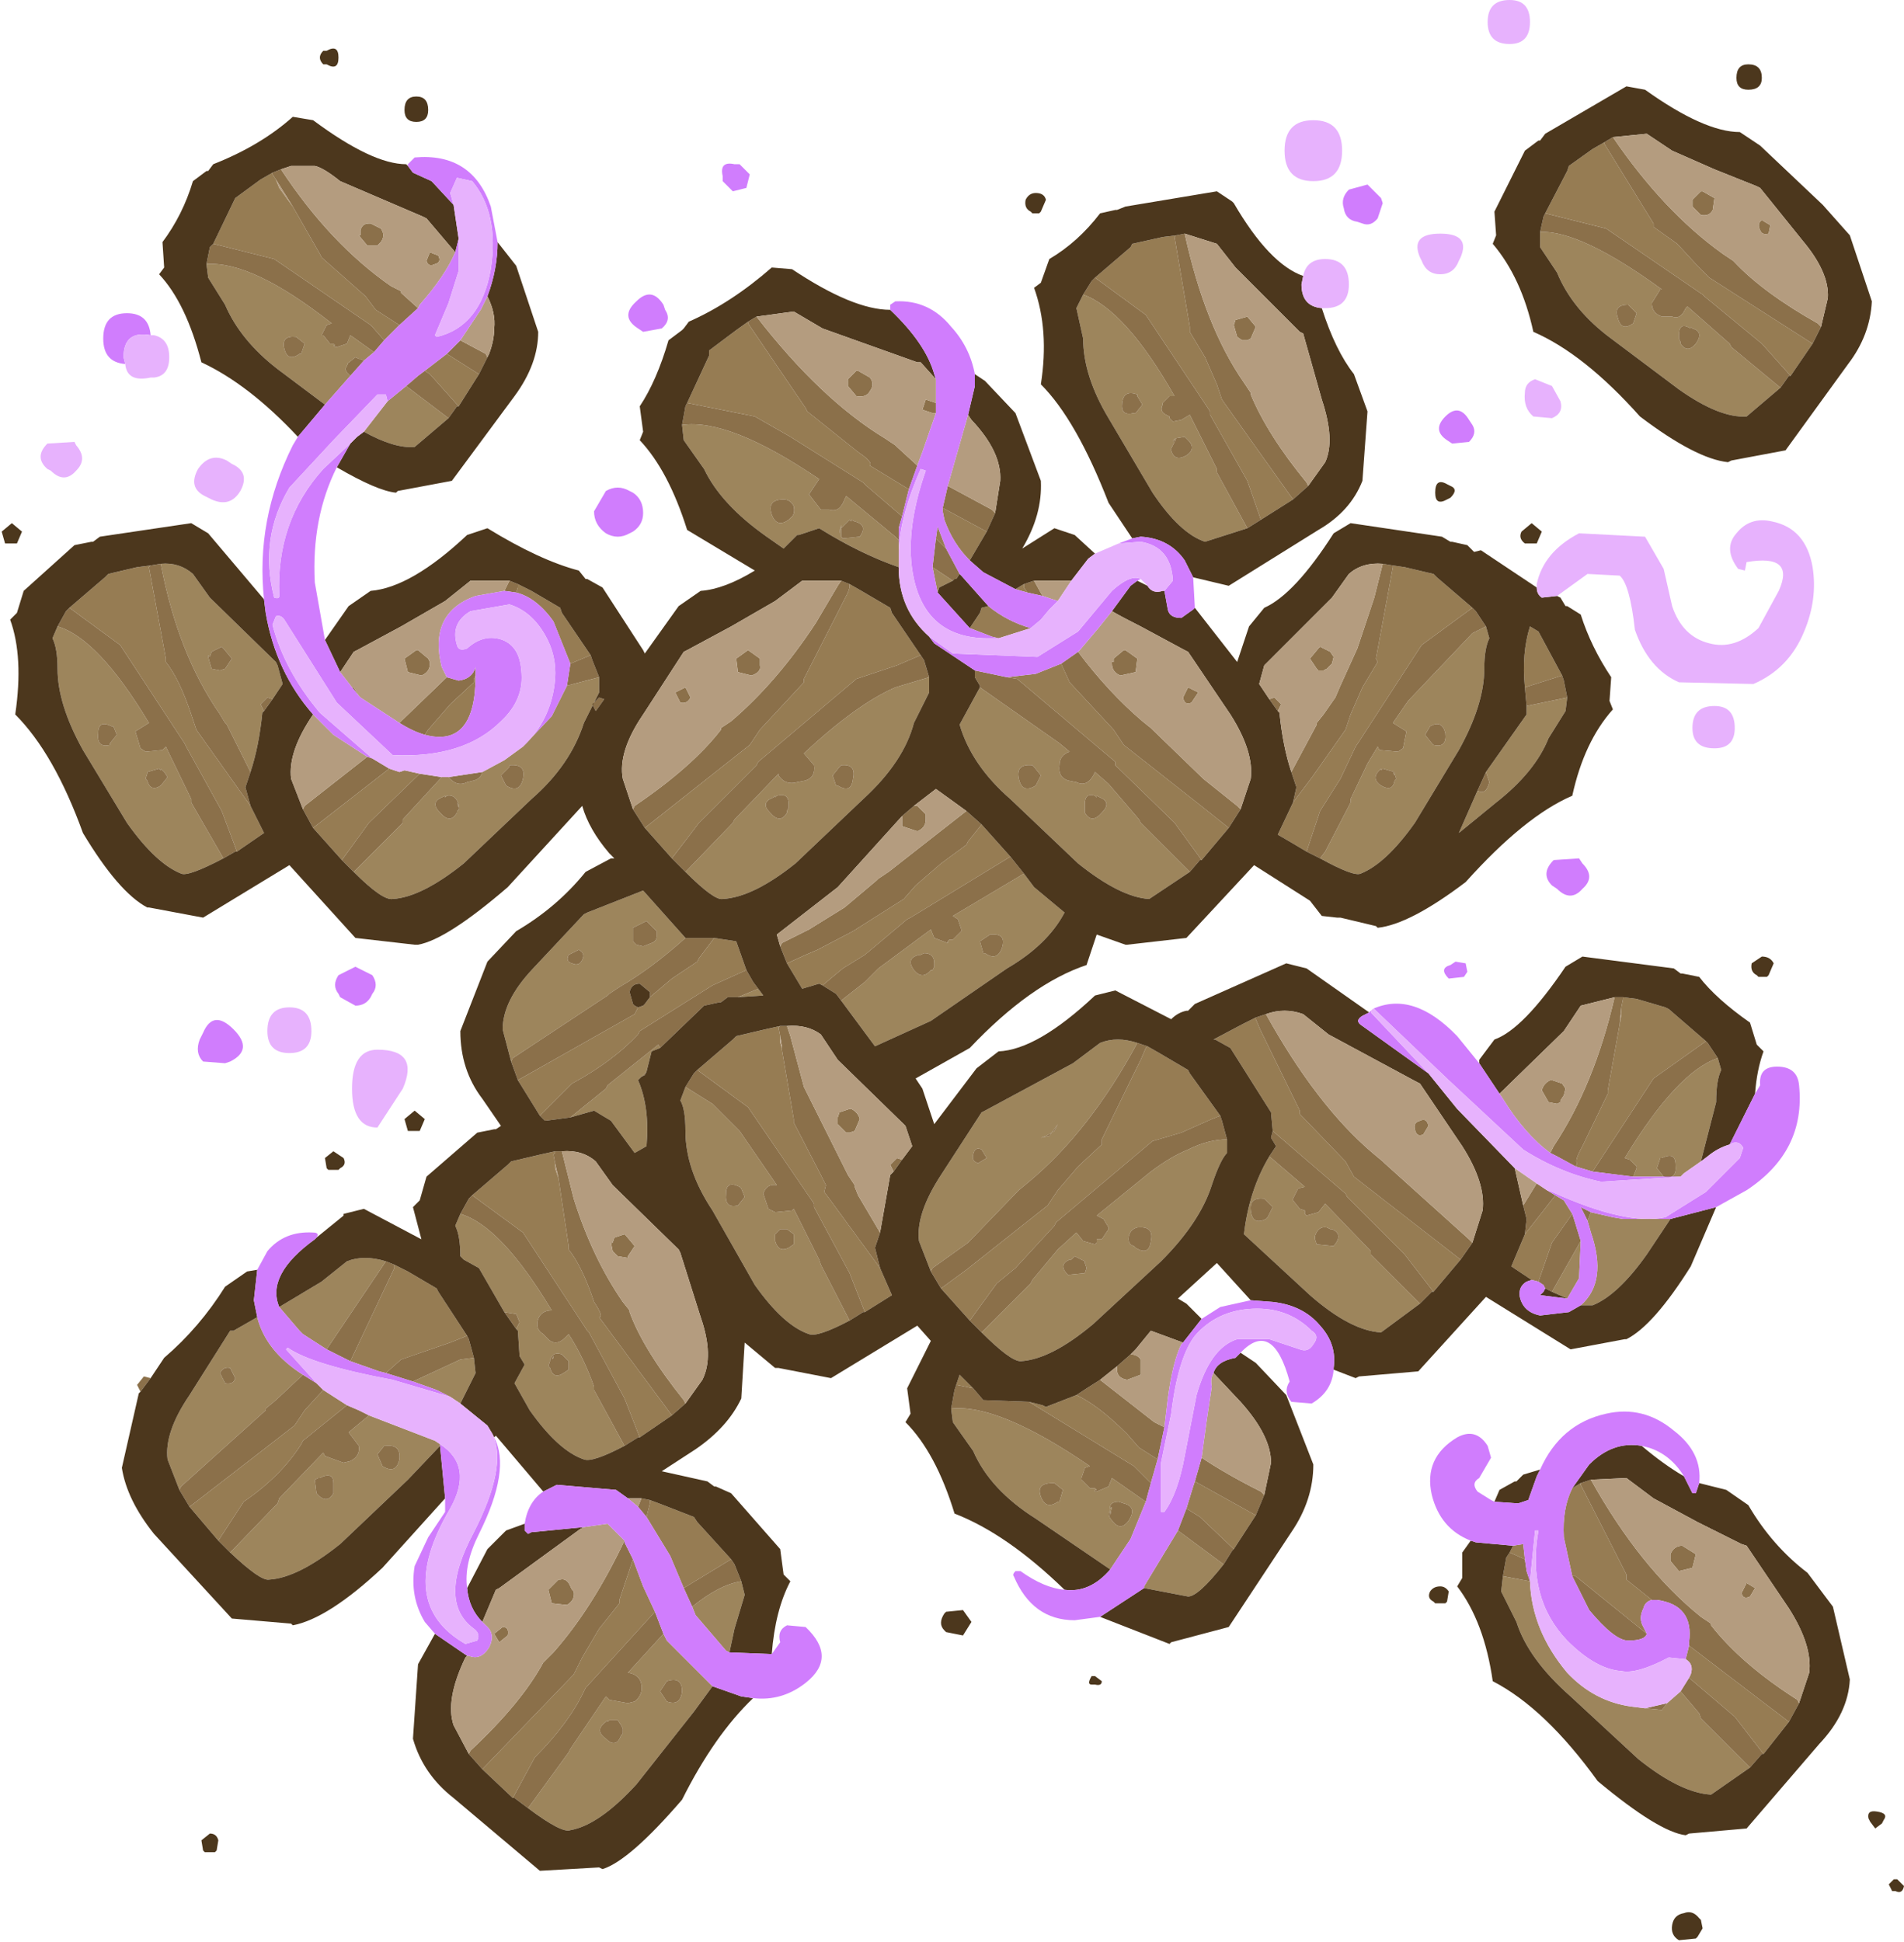
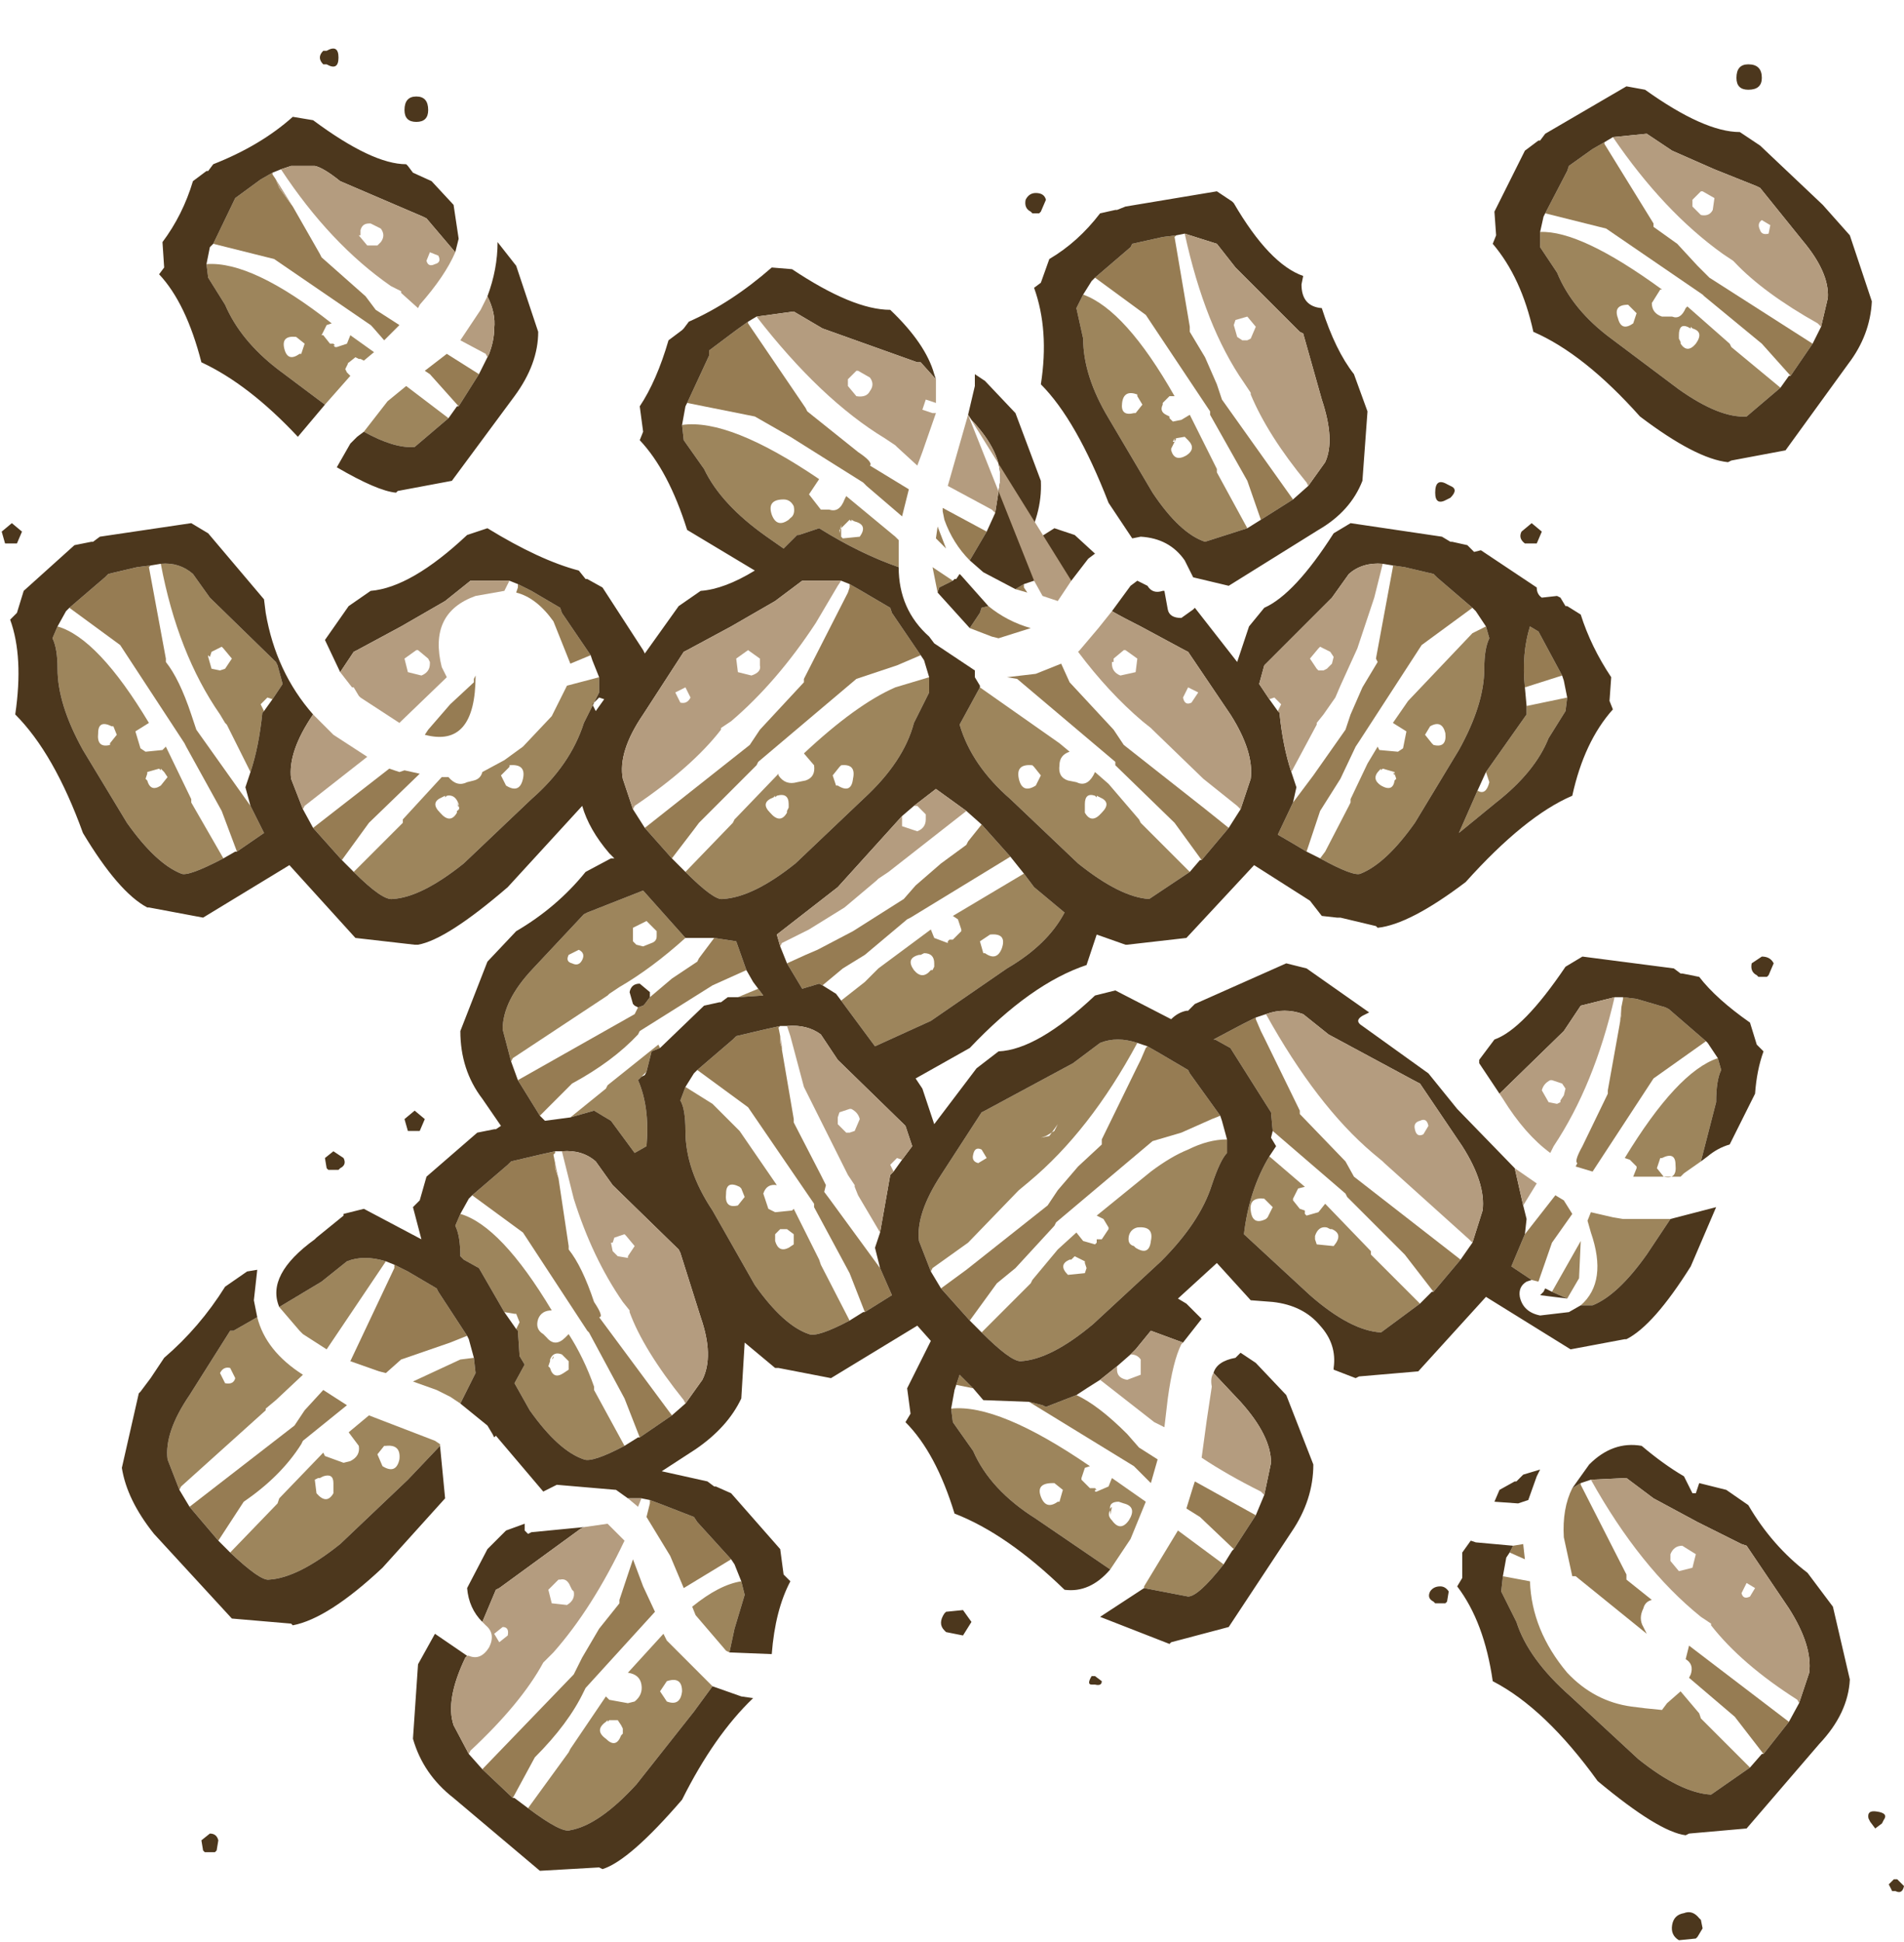
<svg xmlns="http://www.w3.org/2000/svg" height="57.35px" width="56.25px">
  <g transform="matrix(1, 0, 0, 1, 28.1, 28.65)">
    <path d="M24.5 -17.2 L23.5 -16.35 Q22.7 -16.3 21.5 -17.15 L19.5 -18.65 Q18.35 -19.5 17.9 -20.6 L17.4 -21.35 17.4 -21.8 Q18.6 -21.85 21.0 -20.1 L20.95 -20.1 20.7 -19.7 Q20.7 -19.4 21.0 -19.3 L21.3 -19.3 Q21.55 -19.2 21.7 -19.55 L21.75 -19.6 23.0 -18.5 23.05 -18.4 24.5 -17.2 M20.15 -19.1 L20.25 -19.4 20.05 -19.6 20.0 -19.65 Q19.55 -19.65 19.7 -19.25 19.8 -18.85 20.15 -19.1 M8.75 -13.05 L7.5 -12.65 Q6.75 -12.9 5.95 -14.1 L4.65 -16.3 Q3.9 -17.55 3.9 -18.65 L3.7 -19.55 3.9 -19.95 Q5.15 -19.5 6.6 -16.95 L6.45 -16.95 6.25 -16.75 6.25 -16.7 Q6.15 -16.5 6.35 -16.4 L6.45 -16.35 6.45 -16.3 6.55 -16.2 6.8 -16.25 7.05 -16.4 7.85 -14.8 7.85 -14.7 8.75 -13.05 M5.4 -16.45 L5.45 -16.45 5.65 -16.7 5.5 -16.95 5.5 -17.0 Q5.1 -17.15 5.05 -16.75 5.0 -16.35 5.4 -16.45 M6.65 -15.7 L6.6 -15.6 6.5 -15.4 6.5 -15.35 Q6.6 -15.0 6.95 -15.2 7.25 -15.4 7.0 -15.65 L6.9 -15.75 6.6 -15.7 6.65 -15.7 M6.6 -15.6 L6.6 -15.7 6.55 -15.6 6.6 -15.6 M7.05 -2.9 L5.85 -2.1 Q5.0 -2.15 3.75 -3.15 L1.75 -5.05 Q0.6 -6.05 0.25 -7.25 L0.85 -8.35 3.2 -6.7 3.5 -6.45 Q3.2 -6.35 3.2 -6.05 3.15 -5.7 3.45 -5.6 L3.7 -5.55 Q4.0 -5.4 4.2 -5.75 L4.25 -5.85 4.65 -5.5 5.55 -4.45 5.6 -4.35 7.05 -2.9 M15.8 -10.15 L15.9 -9.8 Q15.75 -9.5 15.75 -8.9 15.75 -7.85 15.0 -6.5 L13.7 -4.35 Q12.85 -3.15 12.1 -2.85 11.9 -2.75 10.9 -3.3 L11.05 -3.5 11.75 -4.85 11.8 -4.95 11.8 -5.05 12.3 -6.1 12.6 -6.6 12.65 -6.5 13.2 -6.45 13.35 -6.55 13.45 -7.05 13.05 -7.3 13.5 -7.95 15.4 -9.95 15.8 -10.15 M-1.55 -12.4 L-1.55 -11.9 Q-2.7 -12.3 -3.9 -13.05 L-4.5 -12.85 -4.55 -12.85 -4.95 -12.45 -5.45 -12.8 Q-6.8 -13.75 -7.3 -14.8 L-7.9 -15.65 -7.95 -16.1 Q-6.55 -16.3 -3.9 -14.5 L-4.2 -14.05 -3.85 -13.6 -3.6 -13.6 Q-3.3 -13.5 -3.15 -13.9 L-3.1 -14.0 -1.65 -12.8 -1.55 -12.7 -1.55 -12.4 M0.05 -11.5 L-0.35 -11.3 -0.4 -11.15 -0.55 -11.9 0.05 -11.5 M4.25 -5.15 Q3.95 -5.25 3.95 -4.9 L3.95 -4.8 3.95 -4.7 3.95 -4.65 Q4.15 -4.3 4.45 -4.65 4.75 -4.95 4.4 -5.1 L4.3 -5.15 4.3 -5.1 4.25 -5.15 M2.15 -2.85 L2.45 -2.45 3.35 -1.7 Q2.85 -0.75 1.65 -0.05 L-0.6 1.5 -2.25 2.25 -3.25 0.9 -2.55 0.35 -2.25 0.05 -2.15 -0.05 -0.6 -1.2 -0.5 -0.95 -0.1 -0.8 -0.1 -0.85 -0.05 -0.9 0.05 -0.9 0.3 -1.15 0.3 -1.2 0.2 -1.5 0.05 -1.6 2.15 -2.85 M2.5 -5.45 L2.65 -5.75 2.45 -6.0 2.4 -6.05 Q1.9 -6.1 2.0 -5.65 2.1 -5.2 2.5 -5.45 M1.0 -0.5 Q1.35 -0.25 1.5 -0.65 1.65 -1.1 1.15 -1.05 L0.85 -0.85 0.95 -0.5 1.0 -0.5 M18.2 -8.05 L18.15 -7.65 17.65 -6.85 Q17.25 -5.85 16.1 -4.95 L15.0 -4.05 15.55 -5.3 Q15.8 -5.15 15.9 -5.55 L15.8 -5.85 17.0 -7.55 17.0 -7.8 18.2 -8.05 M13.1 -5.8 L13.1 -5.75 13.05 -5.85 13.1 -5.8 13.1 -5.85 12.75 -5.95 12.7 -5.9 12.7 -5.95 12.65 -5.9 Q12.4 -5.65 12.7 -5.45 13.05 -5.25 13.1 -5.6 L13.15 -5.65 13.1 -5.8 M14.25 -6.65 Q14.65 -6.55 14.6 -7.0 14.5 -7.4 14.15 -7.2 L14.0 -6.95 14.2 -6.7 14.25 -6.65 M21.75 -19.0 Q21.5 -19.1 21.5 -18.75 L21.5 -18.65 21.55 -18.55 21.55 -18.5 Q21.75 -18.2 22.0 -18.5 22.25 -18.85 21.9 -18.95 L21.85 -19.0 21.85 -18.95 21.75 -19.0 M22.65 2.6 L22.75 2.95 Q22.6 3.25 22.6 3.9 L22.15 5.65 21.65 6.0 21.55 6.1 20.35 6.1 20.15 6.1 20.25 5.85 20.25 5.8 20.05 5.6 19.9 5.55 Q21.45 3.0 22.65 2.6 M21.05 6.1 Q21.45 6.2 21.4 5.75 21.4 5.35 21.0 5.55 L20.95 5.55 20.85 5.85 21.05 6.1 M21.25 7.35 L20.55 8.4 Q19.7 9.6 18.95 9.9 L18.6 9.9 Q19.4 9.2 18.9 7.75 L18.8 7.4 18.9 7.15 19.55 7.3 19.85 7.35 19.95 7.35 21.25 7.35 M23.6 23.55 L22.45 24.35 Q21.55 24.3 20.3 23.3 L18.3 21.45 Q17.05 20.35 16.7 19.25 L16.25 18.35 16.3 17.9 17.1 18.05 Q17.15 19.5 18.2 20.75 19.0 21.6 20.1 21.75 L20.5 21.8 21.0 21.85 21.15 21.65 21.55 21.3 22.1 21.95 22.15 22.1 23.6 23.55 M13.85 9.85 L12.7 10.7 Q11.8 10.65 10.6 9.6 L8.65 7.8 Q8.8 6.5 9.4 5.5 L10.45 6.4 10.25 6.45 10.1 6.75 10.1 6.8 10.3 7.05 10.45 7.1 10.45 7.15 10.45 7.2 10.5 7.25 10.85 7.15 11.05 6.9 12.4 8.3 12.4 8.4 13.85 9.85 M11.1 7.6 Q10.85 7.55 10.75 7.85 L10.75 7.95 10.8 8.1 11.3 8.15 Q11.6 7.8 11.25 7.65 L11.2 7.65 11.1 7.6 M5.75 15.7 L5.3 16.8 4.7 17.7 2.5 16.2 Q1.15 15.35 0.65 14.2 L0.05 13.35 0.0 12.95 Q1.4 12.8 4.1 14.65 L3.95 14.7 3.85 15.0 3.85 15.05 4.1 15.3 4.25 15.3 4.3 15.35 4.25 15.35 4.25 15.4 4.3 15.4 4.65 15.25 4.75 15.0 5.75 15.7 M18.6 8.0 L18.55 9.1 18.2 9.7 17.75 9.5 18.6 8.0 M8.15 5.0 L8.15 5.4 Q7.95 5.6 7.7 6.35 7.35 7.45 6.2 8.6 L4.2 10.45 Q2.95 11.5 2.05 11.55 1.75 11.55 0.9 10.7 L2.35 9.25 2.4 9.15 3.15 8.25 3.7 7.75 3.9 8.0 4.25 8.1 4.3 8.05 4.3 8.0 4.3 7.95 4.45 7.95 4.65 7.65 4.65 7.6 4.5 7.35 4.3 7.25 5.9 5.95 Q6.5 5.5 7.0 5.3 7.6 5.0 8.15 5.0 M-0.6 8.9 L-0.95 8.0 Q-1.05 7.2 -0.3 6.05 L0.9 4.2 1.0 4.15 2.3 3.45 3.6 2.75 4.4 2.15 Q4.9 1.95 5.5 2.15 4.1 4.75 2.3 6.25 L2.0 6.5 1.95 6.55 0.5 8.05 -0.55 8.8 -0.6 8.9 M5.6 2.65 L5.55 2.75 5.5 2.85 5.6 2.65 M3.65 8.45 L3.55 8.55 3.5 8.55 Q3.15 8.7 3.45 9.0 L3.95 8.95 4.0 8.8 3.95 8.65 3.95 8.6 3.65 8.45 M3.15 4.55 L3.05 4.75 2.8 4.9 2.65 4.95 2.9 4.9 3.15 4.55 M0.8 5.7 L1.05 5.55 0.9 5.3 Q0.7 5.2 0.65 5.45 0.6 5.65 0.8 5.7 M9.3 7.35 L9.35 7.3 9.5 7.0 9.25 6.75 Q8.8 6.7 8.85 7.1 8.9 7.55 9.3 7.35 M5.45 8.2 Q5.85 8.45 5.9 8.0 6.0 7.55 5.5 7.6 5.3 7.65 5.25 7.85 5.2 8.1 5.4 8.15 L5.45 8.2 M8.05 17.55 Q7.3 18.5 7.0 18.5 L5.7 18.25 5.7 18.2 6.7 16.55 8.05 17.55 M4.7 15.95 Q4.6 16.1 4.75 16.25 5.0 16.6 5.25 16.25 5.5 15.85 5.1 15.75 L4.95 15.7 Q4.65 15.7 4.7 15.95 L4.7 15.9 4.75 15.85 4.7 16.1 4.7 16.05 4.7 15.95 M3.15 15.7 L3.2 15.7 3.3 15.35 3.05 15.15 3.0 15.15 Q2.5 15.15 2.65 15.55 2.8 15.95 3.15 15.7 M-18.5 -16.7 L-19.9 -17.75 Q-21.0 -18.6 -21.45 -19.65 L-21.95 -20.45 -22.0 -20.85 Q-20.65 -20.95 -18.3 -19.1 L-18.45 -19.05 -18.6 -18.75 -18.55 -18.75 -18.35 -18.5 -18.25 -18.5 -18.2 -18.45 -18.25 -18.45 -18.2 -18.4 -18.15 -18.4 -17.85 -18.5 -17.75 -18.75 -17.05 -18.25 -17.35 -18.0 -17.45 -18.05 -17.5 -18.05 -17.6 -18.1 -17.85 -17.9 -17.8 -17.95 -17.9 -17.75 -17.85 -17.65 -17.8 -17.6 -17.75 -17.55 -18.5 -16.7 M-23.35 -12.0 Q-22.8 -12.05 -22.4 -11.7 L-21.9 -11.0 -19.95 -9.1 -19.9 -9.0 -19.75 -8.45 -20.05 -8.0 -20.2 -8.05 -20.4 -7.85 -20.3 -7.65 -20.35 -7.6 Q-20.45 -6.6 -20.7 -5.85 L-21.4 -7.25 -21.45 -7.3 -21.6 -7.55 Q-22.85 -9.35 -23.35 -12.0 M-21.5 -3.3 Q-22.55 -2.75 -22.75 -2.85 -23.5 -3.15 -24.35 -4.35 L-25.65 -6.5 Q-26.4 -7.85 -26.4 -8.9 -26.4 -9.5 -26.55 -9.8 L-26.4 -10.15 Q-25.2 -9.8 -23.7 -7.3 L-24.1 -7.05 -23.95 -6.55 -23.8 -6.45 -23.3 -6.5 -23.2 -6.6 -22.45 -5.05 -22.45 -4.95 -21.5 -3.3 M-21.95 -9.3 L-21.95 -9.25 -21.85 -8.9 -21.6 -8.85 -21.45 -8.9 -21.25 -9.2 -21.5 -9.5 -21.55 -9.55 -21.85 -9.4 -21.9 -9.25 -21.95 -9.3 M-24.85 -6.65 L-24.85 -6.7 -24.65 -6.95 -24.75 -7.2 -24.8 -7.2 Q-25.2 -7.4 -25.2 -7.0 -25.25 -6.55 -24.85 -6.65 M-23.4 -5.95 L-23.75 -5.85 -23.75 -5.8 -23.8 -5.65 -23.75 -5.6 Q-23.65 -5.25 -23.35 -5.45 L-23.15 -5.7 -23.25 -5.85 -23.35 -5.95 -23.35 -5.9 -23.4 -5.95 M-4.8 -13.3 L-4.75 -13.35 Q-4.6 -13.45 -4.65 -13.7 -4.75 -13.9 -4.95 -13.9 -5.45 -13.9 -5.3 -13.45 -5.15 -13.05 -4.8 -13.3 M-3.0 -13.3 L-3.3 -13.0 -3.3 -12.9 -3.25 -13.15 -3.25 -13.1 -3.25 -12.8 -3.2 -12.75 -2.7 -12.8 Q-2.45 -13.15 -2.85 -13.25 L-2.95 -13.3 -2.95 -13.25 -3.0 -13.3 M-14.85 -16.3 L-15.85 -15.45 Q-16.45 -15.4 -17.35 -15.9 L-16.65 -16.8 -16.1 -17.25 -14.85 -16.3 M-19.25 -18.2 L-19.2 -18.2 -19.1 -18.5 -19.35 -18.7 Q-19.8 -18.75 -19.7 -18.35 -19.6 -17.95 -19.25 -18.2 M-10.4 -8.65 L-10.4 -8.2 -10.85 -7.3 Q-11.25 -6.05 -12.4 -5.05 L-14.4 -3.15 Q-15.65 -2.15 -16.5 -2.1 -16.8 -2.05 -17.65 -2.9 L-16.2 -4.35 -16.2 -4.45 -15.05 -5.7 -14.85 -5.7 Q-14.6 -5.4 -14.3 -5.55 L-14.1 -5.6 Q-13.9 -5.65 -13.85 -5.85 L-13.2 -6.2 -12.65 -6.6 -11.8 -7.5 -11.35 -8.4 -10.4 -8.65 M-14.55 -4.85 L-14.55 -4.8 -14.6 -4.95 -14.55 -4.85 -14.55 -4.9 Q-14.65 -5.2 -14.9 -5.15 L-14.95 -5.1 -14.95 -5.15 -15.05 -5.1 Q-15.4 -4.95 -15.1 -4.65 -14.8 -4.3 -14.6 -4.65 L-14.6 -4.7 Q-14.5 -4.75 -14.55 -4.85 M-13.15 -5.45 Q-12.75 -5.2 -12.65 -5.65 -12.55 -6.1 -13.05 -6.05 L-13.05 -6.0 -13.3 -5.75 -13.15 -5.45 M-13.0 2.7 L-13.25 1.75 Q-13.25 0.9 -12.35 -0.05 L-10.85 -1.65 -10.75 -1.7 -9.1 -2.35 -7.85 -0.95 Q-8.85 -0.05 -9.8 0.5 L-10.1 0.7 -10.15 0.75 -12.95 2.6 -13.0 2.7 M-5.7 0.55 L-5.55 0.75 -6.3 0.8 -5.7 0.55 M-8.6 2.3 L-8.85 2.4 -9.0 3.0 -9.15 3.15 -9.25 3.25 Q-8.9 4.05 -9.0 5.2 L-9.35 5.4 -10.05 4.45 -10.55 4.15 -11.25 4.35 -10.2 3.5 -10.15 3.4 -8.65 2.2 -8.6 2.3 M-11.2 -0.2 Q-11.0 -0.1 -10.9 -0.3 -10.8 -0.5 -11.0 -0.6 L-11.3 -0.45 Q-11.4 -0.25 -11.2 -0.2 M-0.65 -8.65 L-0.65 -8.2 -1.1 -7.3 Q-1.4 -6.15 -2.6 -5.05 L-4.6 -3.15 Q-5.85 -2.15 -6.75 -2.1 -7.0 -2.05 -7.85 -2.9 L-6.45 -4.35 -6.4 -4.45 -6.35 -4.5 -5.1 -5.8 -5.1 -5.75 Q-4.9 -5.45 -4.55 -5.55 L-4.3 -5.6 Q-4.0 -5.7 -4.05 -6.05 L-4.35 -6.4 Q-2.8 -7.85 -1.65 -8.35 L-0.65 -8.65 M-9.4 -0.85 L-9.3 -0.75 -9.1 -0.7 -8.85 -0.8 Q-8.7 -0.85 -8.7 -1.0 L-8.7 -1.15 -9.0 -1.45 -9.4 -1.25 -9.4 -0.85 M-5.15 -5.15 L-5.2 -5.1 -5.2 -5.15 -5.25 -5.1 Q-5.65 -4.95 -5.35 -4.65 -5.05 -4.3 -4.85 -4.65 L-4.85 -4.7 -4.8 -4.8 -4.8 -4.9 Q-4.8 -5.25 -5.15 -5.15 M-3.35 -5.45 Q-2.95 -5.2 -2.9 -5.65 -2.8 -6.1 -3.25 -6.05 L-3.3 -6.0 -3.5 -5.75 -3.4 -5.45 -3.35 -5.45 M-0.8 -0.5 L-0.9 -0.45 -0.95 -0.45 Q-1.35 -0.35 -1.1 0.0 -0.85 0.3 -0.6 0.0 L-0.55 0.0 -0.5 -0.1 -0.5 -0.2 Q-0.5 -0.5 -0.8 -0.5 M-3.0 10.35 Q-3.95 10.85 -4.2 10.75 -4.95 10.5 -5.8 9.3 L-7.05 7.1 Q-7.85 5.9 -7.85 4.75 -7.85 4.1 -8.0 3.85 L-7.85 3.45 -7.05 3.95 -6.25 4.75 -5.15 6.35 Q-5.45 6.3 -5.55 6.6 L-5.4 7.05 -5.2 7.15 -4.7 7.1 -4.65 7.05 -3.9 8.55 -3.85 8.7 -3.0 10.35 M-6.3 6.95 L-6.1 6.7 -6.2 6.45 -6.25 6.4 Q-6.65 6.2 -6.65 6.6 -6.7 7.05 -6.3 6.95 M-4.65 7.8 L-4.85 7.65 -5.05 7.65 -5.2 7.8 -5.2 7.85 -5.2 8.0 Q-5.1 8.35 -4.8 8.2 L-4.65 8.1 -4.65 7.8 M-9.65 14.05 Q-10.6 14.55 -10.85 14.45 -11.6 14.2 -12.45 13.0 L-12.9 12.2 -12.6 11.65 -12.75 11.4 -12.8 10.65 -12.85 10.6 -12.75 10.4 -12.85 10.15 -12.9 10.15 -13.2 10.1 -13.95 8.8 -14.4 8.55 -14.5 8.45 Q-14.5 7.85 -14.65 7.55 L-14.5 7.2 Q-13.3 7.55 -11.8 10.05 -12.1 10.05 -12.2 10.3 -12.3 10.6 -12.05 10.75 L-11.95 10.85 Q-11.7 11.15 -11.4 10.85 L-11.3 10.75 Q-10.85 11.45 -10.55 12.3 L-10.55 12.4 -9.65 14.05 M-14.1 11.45 L-14.05 11.9 -14.5 12.8 -14.8 12.6 -15.2 12.4 -15.9 12.15 -14.5 11.5 -14.1 11.45 M-6.2 18.05 L-6.1 18.45 -6.4 19.45 -6.55 20.15 -6.65 20.1 -7.55 19.05 -7.65 18.8 Q-6.85 18.15 -6.2 18.05 M-19.85 9.95 L-18.6 9.2 -17.85 8.6 Q-17.35 8.4 -16.7 8.6 L-18.45 11.2 -19.15 10.75 -19.25 10.65 -19.85 9.95 M-11.3 11.55 L-11.5 11.35 Q-11.75 11.25 -11.85 11.5 L-11.85 11.55 -11.9 11.7 -11.85 11.75 Q-11.75 12.1 -11.45 11.9 L-11.3 11.8 -11.3 11.55 M-11.75 11.4 L-11.75 11.45 -11.8 11.5 -11.75 11.4 M-15.1 14.0 L-15.1 14.05 -16.05 15.05 -18.05 16.95 Q-19.3 17.95 -20.15 18.0 -20.4 18.05 -21.3 17.2 L-19.9 15.75 -19.85 15.6 -18.55 14.25 -18.5 14.35 -17.95 14.55 -17.75 14.5 Q-17.45 14.35 -17.5 14.05 L-17.8 13.65 -17.2 13.15 -15.25 13.9 -15.1 14.0 M-16.8 14.65 Q-16.4 14.9 -16.3 14.45 -16.25 14.0 -16.7 14.05 L-16.75 14.05 -16.95 14.3 -16.8 14.65 M-19.15 11.95 L-19.95 12.7 -20.25 12.95 -20.25 13.0 -22.75 15.25 -22.8 15.35 -23.15 14.45 Q-23.25 13.65 -22.5 12.55 L-21.3 10.65 -21.2 10.65 -20.5 10.25 Q-20.25 11.25 -19.15 11.95 M-18.25 15.15 Q-18.25 14.85 -18.55 14.95 L-18.65 15.0 -18.7 15.0 -18.8 15.05 -18.75 15.45 Q-18.45 15.8 -18.25 15.45 L-18.25 15.4 -18.25 15.15 M-12.5 24.75 L-11.3 23.1 -11.25 23.0 -10.2 21.45 -10.1 21.55 -9.55 21.65 -9.35 21.6 Q-9.1 21.4 -9.15 21.1 -9.2 20.8 -9.55 20.75 L-8.5 19.6 -8.4 19.8 -7.05 21.15 -7.6 21.9 -9.3 24.05 Q-10.4 25.25 -11.25 25.4 -11.5 25.5 -12.5 24.75 M-10.1 22.15 L-10.15 22.2 -10.15 22.15 -10.2 22.2 Q-10.55 22.45 -10.2 22.7 -9.9 23.0 -9.75 22.6 L-9.7 22.55 -9.7 22.4 -9.75 22.3 -9.85 22.15 -10.1 22.15 M-8.4 21.6 Q-8.0 21.75 -7.95 21.3 -7.95 20.85 -8.4 21.0 L-8.6 21.3 -8.4 21.6 M-21.45 12.2 Q-21.2 12.25 -21.15 12.05 L-21.3 11.75 Q-21.5 11.7 -21.6 11.9 L-21.45 12.2" fill="#9d855c" fill-rule="evenodd" stroke="none" />
    <path d="M25.45 -18.5 L24.8 -17.55 23.95 -18.5 22.25 -19.9 22.2 -19.95 19.35 -21.9 17.55 -22.35 18.2 -23.6 18.25 -23.75 18.95 -24.25 19.3 -24.45 19.3 -24.4 20.75 -22.05 20.75 -21.95 21.45 -21.45 22.05 -20.8 22.4 -20.45 25.45 -18.5 M10.1 -13.9 L9.15 -13.3 8.75 -14.45 7.65 -16.4 7.65 -16.5 5.75 -19.35 4.25 -20.45 5.3 -21.35 5.35 -21.45 6.25 -21.65 6.65 -21.7 6.6 -21.65 7.05 -19.0 7.05 -18.85 7.5 -18.1 7.85 -17.3 8.0 -16.85 10.1 -13.9 M1.05 -12.95 L0.55 -12.1 Q0.05 -12.6 -0.2 -13.3 L-0.25 -13.55 -0.25 -13.65 1.05 -12.95 M1.9 -11.25 L2.15 -11.4 2.15 -11.3 2.25 -11.15 1.9 -11.25 M1.65 -8.65 L2.5 -8.75 3.25 -9.05 3.5 -8.5 4.8 -7.1 5.1 -6.65 7.45 -4.8 8.2 -4.2 7.4 -3.25 6.6 -4.35 4.85 -6.05 4.85 -6.15 1.95 -8.6 1.65 -8.65 M13.05 -11.95 L13.4 -11.9 14.25 -11.7 14.35 -11.6 15.4 -10.7 13.9 -9.6 12.05 -6.75 11.95 -6.6 11.5 -5.65 10.9 -4.7 10.5 -3.5 Q10.0 -3.8 9.65 -4.0 L10.1 -4.95 10.7 -5.75 11.65 -7.1 11.8 -7.55 12.15 -8.35 12.6 -9.1 12.55 -9.2 13.05 -11.9 13.05 -11.95 M2.35 -10.1 L1.4 -9.8 1.2 -9.85 0.55 -10.1 0.85 -10.55 0.9 -10.7 1.1 -10.75 Q1.65 -10.3 2.35 -10.1 M-0.15 -12.45 L-0.45 -12.75 -0.4 -13.1 -0.15 -12.45 M0.9 -4.3 L1.75 -3.35 -1.2 -1.55 -1.3 -1.5 -2.55 -0.45 -3.2 -0.05 -3.8 0.45 -3.9 0.4 -4.4 0.55 -4.85 -0.2 -4.3 -0.45 -3.95 -0.6 -2.9 -1.15 -1.4 -2.1 -1.05 -2.5 -0.3 -3.15 0.45 -3.7 0.5 -3.8 0.9 -4.3 M16.95 -8.35 Q16.85 -9.35 17.1 -10.15 L17.35 -10.0 18.05 -8.7 16.95 -8.35 M19.85 0.8 L20.25 0.85 21.1 1.1 21.2 1.15 22.3 2.1 20.75 3.2 18.95 5.95 18.45 5.8 18.5 5.7 Q18.4 5.65 18.65 5.2 L19.4 3.65 19.4 3.55 19.75 1.6 19.8 1.3 19.8 1.1 19.85 0.85 19.85 0.8 M17.15 9.15 L16.55 8.75 16.95 7.8 17.85 6.65 18.1 6.8 18.35 7.2 17.75 8.05 17.35 9.2 17.15 9.15 M16.6 17.0 L16.9 16.95 16.95 17.4 16.5 17.2 16.6 17.0 M21.7 20.35 L21.8 19.95 24.75 22.2 24.0 23.15 23.15 22.05 21.8 20.9 21.85 20.8 Q21.95 20.5 21.7 20.35 M20.7 18.6 Q20.5 18.65 20.45 18.85 20.3 19.15 20.45 19.4 L20.55 19.6 18.45 17.9 18.35 17.9 18.1 16.75 Q18.05 15.9 18.35 15.3 L18.6 15.15 18.6 15.2 19.95 17.85 19.95 18.0 20.7 18.6 M15.05 8.55 L14.25 9.5 13.4 8.4 11.7 6.7 11.65 6.6 9.5 4.75 9.45 4.2 8.25 2.3 7.8 2.05 7.75 2.05 8.6 1.6 9.0 1.4 9.0 1.45 9.15 1.8 9.2 1.9 9.25 2.0 10.3 4.15 10.3 4.25 11.65 5.65 11.9 6.1 15.05 8.55 M6.1 14.45 L5.9 15.15 5.45 14.7 5.4 14.65 2.3 12.75 2.7 12.85 2.8 12.9 3.7 12.55 Q4.35 12.85 5.2 13.7 L5.55 14.1 6.1 14.45 M5.8 2.25 L6.15 2.45 7.0 2.95 7.05 3.05 7.95 4.3 7.7 4.4 6.8 4.8 5.95 5.05 3.1 7.45 3.05 7.55 1.9 8.8 1.35 9.25 0.55 10.35 -0.3 9.4 0.45 8.85 2.85 6.95 3.15 6.5 3.75 5.8 4.45 5.15 4.45 5.0 5.5 2.85 5.55 2.75 5.6 2.65 5.75 2.3 5.8 2.25 M0.65 12.35 L0.15 12.25 0.25 11.95 0.65 12.35 M9.0 16.1 L8.35 17.1 7.35 16.15 6.95 15.9 7.15 15.25 7.2 15.1 9.0 16.1 M-21.8 -21.45 L-21.15 -22.8 -20.4 -23.35 -20.05 -23.55 -20.05 -23.5 -19.95 -23.35 -19.85 -23.1 -19.45 -22.55 -18.65 -21.15 -18.6 -21.05 -17.3 -19.9 -17.0 -19.5 -16.3 -19.05 -16.75 -18.6 -17.1 -19.0 -17.15 -19.05 -20.0 -21.0 -21.8 -21.45 M-20.7 -4.85 L-20.3 -4.05 -21.1 -3.5 -21.55 -4.7 -22.6 -6.6 -22.65 -6.7 -24.55 -9.6 -26.05 -10.7 -25.0 -11.6 -24.9 -11.7 -24.05 -11.9 -23.65 -11.95 -23.7 -11.9 -23.2 -9.2 -23.2 -9.1 Q-22.8 -8.6 -22.45 -7.55 L-22.3 -7.1 -20.7 -4.85 M-7.8 -16.75 L-7.15 -18.15 -7.15 -18.3 -6.35 -18.9 -6.0 -19.15 -6.0 -19.1 -4.3 -16.6 -4.25 -16.5 -2.75 -15.3 Q-2.3 -15.0 -2.4 -14.9 L-1.25 -14.2 -1.45 -13.4 -2.5 -14.3 -2.6 -14.4 -4.75 -15.75 -5.8 -16.35 -7.8 -16.75 M-13.95 -17.6 L-14.55 -16.65 -15.4 -17.6 -15.55 -17.7 -14.9 -18.2 -13.95 -17.6 M-12.8 -11.4 L-12.4 -11.2 -11.55 -10.7 -11.5 -10.55 -10.65 -9.3 -11.25 -9.05 -11.75 -10.3 Q-12.25 -11.0 -12.85 -11.15 L-12.8 -11.3 -12.8 -11.4 M-18.0 -3.25 L-18.85 -4.2 -16.6 -5.95 -16.3 -5.85 -16.15 -5.9 -15.7 -5.8 -17.2 -4.35 -18.0 -3.25 M-15.55 -6.95 L-15.45 -7.1 -14.8 -7.85 -14.1 -8.5 -14.1 -8.6 -14.05 -8.7 Q-14.05 -6.55 -15.55 -6.95 M-7.0 -0.95 L-6.35 -0.85 -6.05 0.0 -7.05 0.45 -9.2 1.8 -9.25 1.9 Q-10.0 2.7 -11.2 3.35 L-12.15 4.3 -12.8 3.25 -9.35 1.3 -9.25 1.1 -9.1 1.05 -9.05 1.0 -8.9 0.8 -8.25 0.25 -7.5 -0.25 -7.45 -0.35 -7.0 -0.95 M-3.0 -11.4 L-2.65 -11.2 -1.8 -10.7 -1.75 -10.55 -0.9 -9.3 -1.6 -9.0 -2.8 -8.6 -5.7 -6.15 -5.75 -6.05 -7.45 -4.35 -7.6 -4.15 -8.25 -3.3 -9.05 -4.2 -5.95 -6.65 -5.65 -7.1 -4.35 -8.5 -4.35 -8.6 -3.05 -11.15 -3.0 -11.3 -3.0 -11.4 M-5.0 2.35 L-4.65 4.4 -4.65 4.5 -3.85 6.05 -3.7 6.35 -3.75 6.55 -3.6 6.75 -2.1 8.8 -1.75 9.6 -2.55 10.1 -3.0 8.95 -4.05 7.0 -4.05 6.9 -6.0 4.05 -7.5 2.95 -6.45 2.05 -6.35 1.95 -5.5 1.75 -5.05 1.65 -5.1 1.7 -5.05 1.95 -5.05 2.15 -5.0 2.3 -5.0 2.35 M-8.25 13.15 L-9.2 13.8 -9.65 12.65 -10.7 10.7 -10.75 10.65 -12.65 7.75 -14.15 6.65 -13.1 5.75 -13.0 5.65 -12.15 5.45 -11.7 5.35 -11.7 5.4 -11.75 5.45 -11.7 5.7 -11.7 5.85 -11.6 6.15 -11.3 8.15 -11.3 8.25 Q-10.9 8.75 -10.55 9.8 -10.25 10.25 -10.4 10.25 L-8.25 13.15 M-16.45 8.7 L-16.05 8.9 -15.2 9.4 -15.15 9.5 -14.3 10.8 -14.8 11.0 -16.25 11.5 -16.7 11.9 -16.9 11.85 -17.75 11.55 -16.45 8.8 -16.45 8.7 M-8.9 15.65 L-8.5 15.8 -7.6 16.15 -7.5 16.3 -6.5 17.4 -7.9 18.25 -8.3 17.3 -9.0 16.15 -8.9 15.75 -8.9 15.65 M-18.55 12.4 L-17.85 12.85 -19.15 13.9 -19.2 14.0 Q-19.8 14.95 -20.9 15.7 L-21.65 16.85 -22.5 15.85 -19.4 13.45 -19.1 13.0 -18.55 12.4 M-13.85 23.6 L-11.15 20.8 -10.9 20.3 -10.4 19.45 -9.8 18.7 -9.8 18.6 -9.4 17.4 -9.1 18.2 -8.75 18.95 -10.8 21.2 -10.85 21.3 Q-11.3 22.25 -12.3 23.25 L-12.95 24.45 -13.85 23.6" fill="#967c53" fill-rule="evenodd" stroke="none" />
-     <path d="M19.3 -24.45 L19.55 -24.6 Q21.05 -22.4 22.8 -21.15 L23.1 -20.95 23.15 -20.9 Q24.0 -20.0 25.6 -19.1 L25.7 -19.0 25.45 -18.5 22.4 -20.45 22.05 -20.8 21.45 -21.45 20.75 -21.95 20.75 -22.05 19.3 -24.4 19.3 -24.45 M24.8 -17.55 L24.75 -17.55 24.5 -17.2 23.05 -18.4 23.0 -18.5 21.75 -19.6 21.7 -19.55 Q21.55 -19.2 21.3 -19.3 L21.0 -19.3 Q20.7 -19.4 20.7 -19.7 L20.95 -20.1 21.0 -20.1 Q18.6 -21.85 17.4 -21.8 L17.5 -22.25 17.55 -22.35 19.35 -21.9 22.2 -19.95 22.25 -19.9 23.95 -18.5 24.8 -17.55 M20.15 -19.1 Q19.8 -18.85 19.7 -19.25 19.55 -19.65 20.0 -19.65 L20.05 -19.6 20.25 -19.4 20.15 -19.1 M10.55 -14.3 L10.1 -13.9 8.0 -16.85 7.85 -17.3 7.5 -18.1 7.05 -18.85 7.05 -19.0 6.6 -21.65 6.65 -21.7 6.9 -21.75 Q7.5 -19.0 8.65 -17.35 L8.85 -17.05 8.85 -17.0 Q9.35 -15.8 10.5 -14.4 L10.55 -14.3 M9.15 -13.3 L8.75 -13.05 7.85 -14.7 7.85 -14.8 7.05 -16.4 6.8 -16.25 6.55 -16.2 6.45 -16.3 6.45 -16.35 6.35 -16.4 Q6.15 -16.5 6.25 -16.7 L6.25 -16.75 6.45 -16.95 6.6 -16.95 Q5.15 -19.5 3.9 -19.95 L4.15 -20.35 4.25 -20.45 5.75 -19.35 7.65 -16.5 7.65 -16.4 8.75 -14.45 9.15 -13.3 M-23.95 12.45 L-24.05 12.25 -23.85 12.0 -23.65 12.05 -23.95 12.45 M8.35 -19.05 L8.4 -19.2 8.75 -19.3 9.0 -19.0 8.85 -18.65 8.75 -18.6 8.6 -18.6 8.45 -18.7 8.35 -19.05 M1.3 -13.5 L1.05 -12.95 -0.25 -13.65 -0.1 -14.3 1.2 -13.6 1.3 -13.5 M2.15 -11.4 L2.45 -11.5 2.7 -11.05 2.25 -11.15 2.15 -11.3 2.15 -11.4 M6.6 -15.6 L6.55 -15.6 6.6 -15.7 6.6 -15.6 6.65 -15.7 6.6 -15.7 6.9 -15.75 7.0 -15.65 Q7.25 -15.4 6.95 -15.2 6.6 -15.0 6.5 -15.35 L6.5 -15.4 6.6 -15.6 M5.4 -16.45 Q5.0 -16.35 5.05 -16.75 5.1 -17.15 5.5 -17.0 L5.5 -16.95 5.65 -16.7 5.45 -16.45 5.4 -16.45 M0.7 -8.85 L1.65 -8.65 1.95 -8.6 4.85 -6.15 4.85 -6.05 6.6 -4.35 7.4 -3.25 7.35 -3.25 7.05 -2.9 5.6 -4.35 5.55 -4.45 4.65 -5.5 4.25 -5.85 4.2 -5.75 Q4.0 -5.4 3.7 -5.55 L3.45 -5.6 Q3.15 -5.7 3.2 -6.05 3.2 -6.35 3.5 -6.45 L3.2 -6.7 0.85 -8.35 0.85 -8.4 0.7 -8.65 0.7 -8.85 M3.25 -9.05 L3.75 -9.4 Q4.65 -8.2 5.65 -7.35 L5.9 -7.15 5.95 -7.1 7.45 -5.65 8.45 -4.85 8.55 -4.75 8.2 -4.2 7.45 -4.8 5.1 -6.65 4.8 -7.1 3.5 -8.5 3.25 -9.05 M7.1 -7.9 Q6.9 -7.8 6.85 -8.05 L7.0 -8.35 7.3 -8.2 7.1 -7.9 M4.75 -9.1 L4.8 -9.1 4.8 -9.2 5.1 -9.45 5.15 -9.45 5.5 -9.2 5.45 -8.8 5.0 -8.7 Q4.75 -8.8 4.75 -9.05 L4.75 -9.1 M9.65 -7.65 L9.4 -8.0 9.55 -8.05 9.75 -7.85 9.65 -7.65 M12.75 -12.0 L13.05 -11.95 13.05 -11.9 12.55 -9.2 12.6 -9.1 12.15 -8.35 11.8 -7.55 11.65 -7.1 10.7 -5.75 10.1 -4.95 10.2 -5.4 10.05 -5.85 10.8 -7.25 10.8 -7.3 11.0 -7.55 11.35 -8.05 11.5 -8.4 12.0 -9.5 12.5 -11.0 12.75 -12.0 M15.4 -10.7 L15.5 -10.6 15.8 -10.15 15.4 -9.95 13.5 -7.95 13.05 -7.3 13.45 -7.05 13.35 -6.55 13.2 -6.45 12.65 -6.5 12.6 -6.6 12.3 -6.1 11.8 -5.05 11.8 -4.95 11.75 -4.85 11.05 -3.5 10.9 -3.3 10.5 -3.5 10.9 -4.7 11.5 -5.65 11.95 -6.6 12.05 -6.75 13.9 -9.6 15.4 -10.7 M0.25 -11.7 L0.15 -11.55 0.1 -11.55 0.05 -11.5 -0.55 -11.9 -0.45 -12.75 -0.15 -12.45 0.25 -11.7 M4.25 -5.15 L4.3 -5.1 4.3 -5.15 4.4 -5.1 Q4.75 -4.95 4.45 -4.65 4.15 -4.3 3.95 -4.65 L3.95 -4.7 3.95 -4.8 3.95 -4.9 Q3.95 -5.25 4.25 -5.15 M0.45 -4.7 L0.9 -4.3 0.5 -3.8 0.45 -3.7 -0.3 -3.15 -1.05 -2.5 -1.4 -2.1 -2.9 -1.15 -3.95 -0.6 -4.3 -0.45 -4.85 -0.2 -5.05 -0.7 -5.0 -0.8 -4.2 -1.2 -3.15 -1.85 -2.2 -2.65 -2.15 -2.7 -1.85 -2.9 0.45 -4.7 M1.75 -3.35 L2.15 -2.85 0.05 -1.6 0.2 -1.5 0.3 -1.2 0.3 -1.15 0.05 -0.9 -0.05 -0.9 -0.1 -0.85 -0.1 -0.8 -0.5 -0.95 -0.6 -1.2 -2.15 -0.05 -2.25 0.05 -2.55 0.35 -3.25 0.9 -3.4 0.7 -3.8 0.45 -3.2 -0.05 -2.55 -0.45 -1.3 -1.5 -1.2 -1.55 1.75 -3.35 M-1.45 -4.55 L-1.1 -4.85 -1.05 -4.85 -1.0 -4.85 -0.75 -4.6 -0.75 -4.45 Q-0.75 -4.2 -1.0 -4.1 L-1.45 -4.25 -1.45 -4.55 M2.5 -5.45 Q2.1 -5.2 2.0 -5.65 1.9 -6.1 2.4 -6.05 L2.45 -6.0 2.65 -5.75 2.5 -5.45 M1.0 -0.5 L0.95 -0.5 0.85 -0.85 1.15 -1.05 Q1.65 -1.1 1.5 -0.65 1.35 -0.25 1.0 -0.5 M18.05 -8.7 L18.1 -8.55 18.2 -8.05 17.0 -7.8 16.95 -8.35 18.05 -8.7 M15.55 -5.3 L15.8 -5.85 15.9 -5.55 Q15.8 -5.15 15.55 -5.3 M10.8 -8.9 L10.6 -9.2 10.85 -9.5 10.9 -9.55 11.2 -9.4 11.3 -9.25 11.25 -9.05 11.1 -8.9 11.0 -8.85 10.85 -8.85 10.8 -8.9 M14.25 -6.65 L14.2 -6.7 14.0 -6.95 14.15 -7.2 Q14.5 -7.4 14.6 -7.0 14.65 -6.55 14.25 -6.65 M13.1 -5.8 L13.15 -5.65 13.1 -5.6 Q13.05 -5.25 12.7 -5.45 12.4 -5.65 12.65 -5.9 L12.7 -5.95 12.7 -5.9 12.75 -5.95 13.1 -5.85 13.1 -5.8 13.05 -5.85 13.1 -5.75 13.1 -5.8 M22.15 -22.3 L21.9 -22.55 21.9 -22.75 22.15 -23.0 22.2 -23.0 22.55 -22.8 22.5 -22.45 Q22.4 -22.25 22.15 -22.3 M24.15 -21.75 Q23.95 -21.7 23.9 -21.85 23.8 -22.05 23.95 -22.15 L24.2 -22.0 24.15 -21.75 M21.75 -19.0 L21.85 -18.95 21.85 -19.0 21.9 -18.95 Q22.25 -18.85 22.0 -18.5 21.75 -18.2 21.55 -18.5 L21.55 -18.55 21.5 -18.65 21.5 -18.75 Q21.5 -19.1 21.75 -19.0 M22.3 2.1 L22.35 2.15 22.65 2.6 Q21.45 3.0 19.9 5.55 L20.05 5.6 20.25 5.8 20.25 5.85 20.15 6.1 18.95 5.95 20.75 3.2 22.3 2.1 M21.05 6.1 L20.85 5.85 20.95 5.55 21.0 5.55 Q21.4 5.35 21.4 5.75 21.45 6.2 21.05 6.1 M16.95 7.8 L17.0 7.35 16.9 6.95 17.3 6.3 17.6 6.5 17.85 6.65 16.95 7.8 M16.95 17.4 L17.0 17.75 17.1 18.05 16.3 17.9 16.4 17.35 16.5 17.2 16.95 17.4 M21.8 19.95 L21.8 19.85 Q21.95 18.75 20.85 18.6 L20.7 18.6 19.95 18.0 19.95 17.85 18.6 15.2 18.6 15.15 18.9 15.05 Q20.35 17.65 22.15 19.1 L22.45 19.3 22.45 19.35 Q23.35 20.5 25.0 21.55 L25.05 21.65 24.75 22.2 21.8 19.95 M20.55 19.6 Q20.5 19.8 20.0 19.8 19.6 19.8 18.85 18.9 L18.35 17.9 18.45 17.9 20.55 19.6 M24.0 23.15 L23.95 23.15 23.6 23.55 22.15 22.1 22.1 21.95 21.55 21.3 21.8 20.9 23.15 22.05 24.0 23.15 M21.5 17.75 L21.25 17.45 21.25 17.25 Q21.35 17.0 21.6 17.0 L22.0 17.25 21.9 17.65 21.5 17.75 M23.6 18.5 Q23.4 18.6 23.35 18.4 L23.5 18.1 23.75 18.25 23.6 18.5 M21.15 21.65 L21.0 21.85 20.5 21.8 21.15 21.65 M19.8 1.1 L19.75 1.6 19.4 3.55 19.4 3.65 18.65 5.2 Q18.4 5.65 18.5 5.7 L18.45 5.8 17.9 5.5 17.7 5.4 17.8 5.2 Q19.0 3.4 19.6 0.8 L19.85 0.8 19.85 0.85 19.8 1.1 M18.0 3.85 L18.0 3.9 17.9 3.95 17.65 3.9 17.45 3.55 Q17.5 3.35 17.7 3.25 L17.75 3.25 18.05 3.35 18.15 3.5 18.1 3.7 18.0 3.85 M15.4 8.05 L15.05 8.55 11.9 6.1 11.65 5.65 10.3 4.25 10.3 4.15 9.25 2.0 9.15 1.8 9.0 1.45 9.0 1.4 9.3 1.3 Q10.8 4.0 12.45 5.4 L12.75 5.65 12.8 5.7 15.3 7.95 15.4 8.05 M14.25 9.5 L14.2 9.5 13.85 9.85 12.4 8.4 12.4 8.3 11.05 6.9 10.85 7.15 10.5 7.25 10.45 7.2 10.45 7.15 10.45 7.1 10.3 7.05 10.1 6.8 10.1 6.75 10.25 6.45 10.45 6.4 9.4 5.5 9.6 5.2 9.45 4.95 9.5 4.75 11.65 6.6 11.7 6.7 13.4 8.4 14.25 9.5 M13.95 4.85 Q13.75 4.95 13.7 4.7 13.65 4.5 13.85 4.45 14.05 4.35 14.1 4.6 L13.95 4.85 M11.1 7.6 L11.2 7.65 11.25 7.65 Q11.6 7.8 11.3 8.15 L10.8 8.1 10.75 7.95 10.75 7.85 Q10.85 7.55 11.1 7.6 M6.3 13.5 L6.1 14.45 5.55 14.1 5.2 13.7 Q4.35 12.85 3.7 12.55 4.0 12.35 4.4 12.1 L6.0 13.35 6.3 13.5 M5.9 15.15 L5.75 15.7 4.75 15.0 4.65 15.25 4.3 15.4 4.25 15.4 4.25 15.35 4.3 15.35 4.25 15.3 4.1 15.3 3.85 15.05 3.85 15.0 3.95 14.7 4.1 14.65 Q1.4 12.8 0.0 12.95 L0.1 12.4 0.15 12.25 0.65 12.35 0.95 12.7 2.3 12.75 5.4 14.65 5.45 14.7 5.9 15.15 M18.9 7.15 L18.8 7.4 18.6 7.0 18.9 7.15 M18.35 7.2 L18.4 7.35 18.6 8.0 17.75 9.5 17.55 9.4 17.5 9.3 17.35 9.2 17.75 8.05 18.35 7.2 M5.5 2.15 L5.8 2.25 5.75 2.3 5.6 2.65 5.5 2.85 4.45 5.0 4.45 5.15 3.75 5.8 3.15 6.5 2.85 6.95 0.45 8.85 -0.3 9.4 -0.6 8.9 -0.55 8.8 0.5 8.05 1.95 6.55 2.0 6.5 2.3 6.25 Q4.1 4.75 5.5 2.15 M7.95 4.3 L8.0 4.45 8.15 5.0 Q7.6 5.0 7.0 5.3 6.5 5.5 5.9 5.95 L4.3 7.25 4.5 7.35 4.65 7.6 4.65 7.65 4.45 7.95 4.3 7.95 4.3 8.0 4.3 8.05 4.25 8.1 3.9 8.0 3.7 7.75 3.15 8.25 2.4 9.15 2.35 9.25 0.9 10.7 0.55 10.35 1.35 9.25 1.9 8.8 3.05 7.55 3.1 7.45 5.95 5.05 6.8 4.8 7.7 4.4 7.95 4.3 M0.8 5.7 Q0.6 5.65 0.65 5.45 0.7 5.2 0.9 5.3 L1.05 5.55 0.8 5.7 M3.15 4.55 L2.9 4.9 2.65 4.95 2.8 4.9 3.05 4.75 3.15 4.55 M3.65 8.45 L3.95 8.6 3.95 8.65 4.0 8.8 3.95 8.95 3.45 9.0 Q3.15 8.7 3.5 8.55 L3.55 8.55 3.65 8.45 M4.9 11.7 L5.3 11.35 Q5.5 11.35 5.6 11.5 L5.6 11.95 5.2 12.1 Q4.9 12.05 4.9 11.8 L4.9 11.75 4.9 11.7 M9.3 7.35 Q8.9 7.55 8.85 7.1 8.8 6.7 9.25 6.75 L9.5 7.0 9.35 7.3 9.3 7.35 M5.45 8.2 L5.4 8.15 Q5.2 8.1 5.25 7.85 5.3 7.65 5.5 7.6 6.0 7.55 5.9 8.0 5.85 8.45 5.45 8.2 M9.25 15.5 L9.0 16.1 7.2 15.1 7.4 14.4 Q8.15 14.9 9.15 15.4 L9.25 15.5 M8.35 17.1 L8.3 17.15 8.05 17.55 6.7 16.55 6.95 15.9 7.35 16.15 8.35 17.1 M3.15 15.7 Q2.8 15.95 2.65 15.55 2.5 15.15 3.0 15.15 L3.05 15.15 3.3 15.35 3.2 15.7 3.15 15.7 M4.7 15.95 L4.7 16.05 4.7 16.1 4.75 15.85 4.7 15.9 4.7 15.95 Q4.65 15.7 4.95 15.7 L5.1 15.75 Q5.5 15.85 5.25 16.25 5.0 16.6 4.75 16.25 4.6 16.1 4.7 15.95 M-20.05 -23.55 L-19.8 -23.65 Q-18.35 -21.45 -16.55 -20.2 L-16.25 -20.05 -16.25 -20.0 -15.75 -19.55 -16.3 -19.05 -17.0 -19.5 -17.3 -19.9 -18.6 -21.05 -18.65 -21.15 -19.45 -22.55 -19.95 -23.35 -20.05 -23.5 -20.05 -23.55 M-22.0 -20.85 L-21.9 -21.35 -21.8 -21.45 -20.0 -21.0 -17.15 -19.05 -17.1 -19.0 -16.75 -18.6 -17.05 -18.25 -17.75 -18.75 -17.85 -18.5 -18.15 -18.4 -18.2 -18.4 -18.25 -18.45 -18.2 -18.45 -18.25 -18.5 -18.35 -18.5 -18.55 -18.75 -18.6 -18.75 -18.45 -19.05 -18.3 -19.1 Q-20.65 -20.95 -22.0 -20.85 M-20.05 -8.0 L-20.3 -7.65 -20.4 -7.85 -20.2 -8.05 -20.05 -8.0 M-20.7 -5.85 L-20.85 -5.4 -20.7 -4.85 -22.3 -7.1 -22.45 -7.55 Q-22.8 -8.6 -23.2 -9.1 L-23.2 -9.2 -23.7 -11.9 -23.65 -11.95 -23.35 -12.0 Q-22.85 -9.35 -21.6 -7.55 L-21.45 -7.3 -21.4 -7.25 -20.7 -5.85 M-21.1 -3.5 L-21.15 -3.5 -21.5 -3.3 -22.45 -4.95 -22.45 -5.05 -23.2 -6.6 -23.3 -6.5 -23.8 -6.45 -23.95 -6.55 -24.1 -7.05 -23.7 -7.3 Q-25.2 -9.8 -26.4 -10.15 L-26.15 -10.6 -26.05 -10.7 -24.55 -9.6 -22.65 -6.7 -22.6 -6.6 -21.55 -4.7 -21.1 -3.5 M-21.95 -9.3 L-21.9 -9.25 -21.85 -9.4 -21.55 -9.55 -21.5 -9.5 -21.25 -9.2 -21.45 -8.9 -21.6 -8.85 -21.85 -8.9 -21.95 -9.25 -21.95 -9.3 M-24.85 -6.65 Q-25.25 -6.55 -25.2 -7.0 -25.2 -7.4 -24.8 -7.2 L-24.75 -7.2 -24.65 -6.95 -24.85 -6.7 -24.85 -6.65 M-23.4 -5.95 L-23.35 -5.9 -23.35 -5.95 -23.25 -5.85 -23.15 -5.7 -23.35 -5.45 Q-23.65 -5.25 -23.75 -5.6 L-23.8 -5.65 -23.75 -5.8 -23.75 -5.85 -23.4 -5.95 M-6.0 -19.15 L-5.75 -19.3 Q-3.85 -16.85 -1.95 -15.7 L-1.65 -15.5 -1.6 -15.45 -1.0 -14.9 -1.25 -14.2 -2.4 -14.9 Q-2.3 -15.0 -2.75 -15.3 L-4.25 -16.5 -4.3 -16.6 -6.0 -19.1 -6.0 -19.15 M-0.45 -16.45 L-0.55 -16.45 -0.85 -16.55 -0.75 -16.85 -0.45 -16.75 -0.45 -16.7 -0.45 -16.45 M-7.95 -16.1 L-7.85 -16.65 -7.8 -16.75 -5.8 -16.35 -4.75 -15.75 -2.6 -14.4 -2.5 -14.3 -1.45 -13.4 -1.55 -13.05 -1.55 -12.7 -1.65 -12.8 -3.1 -14.0 -3.15 -13.9 Q-3.3 -13.5 -3.6 -13.6 L-3.85 -13.6 -4.2 -14.05 -3.9 -14.5 Q-6.55 -16.3 -7.95 -16.1 M-3.05 -17.25 L-3.05 -17.45 -2.8 -17.7 -2.75 -17.7 -2.4 -17.5 Q-2.25 -17.3 -2.4 -17.1 -2.5 -16.9 -2.8 -16.95 L-3.05 -17.25 M-3.0 -13.3 L-2.95 -13.25 -2.95 -13.3 -2.85 -13.25 Q-2.45 -13.15 -2.7 -12.8 L-3.2 -12.75 -3.25 -12.8 -3.25 -13.1 -3.25 -13.15 -3.3 -12.9 -3.3 -13.0 -3.0 -13.3 M-4.8 -13.3 Q-5.15 -13.05 -5.3 -13.45 -5.45 -13.9 -4.95 -13.9 -4.75 -13.9 -4.65 -13.7 -4.6 -13.45 -4.75 -13.35 L-4.8 -13.3 M-13.7 -18.1 L-13.95 -17.6 -14.9 -18.2 -14.5 -18.6 -13.75 -18.2 -13.7 -18.1 M-14.55 -16.65 L-14.6 -16.65 -14.85 -16.3 -16.1 -17.25 -15.75 -17.55 -15.55 -17.7 -15.4 -17.6 -14.55 -16.65 M-15.25 -20.85 Q-15.45 -20.75 -15.5 -20.95 L-15.4 -21.2 -15.15 -21.1 Q-15.05 -20.9 -15.25 -20.85 M-17.5 -21.7 L-17.45 -21.7 -17.45 -21.85 Q-17.4 -22.05 -17.2 -22.05 L-17.15 -22.05 -16.85 -21.9 Q-16.7 -21.7 -16.85 -21.5 L-16.95 -21.4 -17.1 -21.4 -17.15 -21.4 -17.25 -21.4 -17.5 -21.7 M-17.75 -17.55 L-17.8 -17.6 -17.85 -17.65 -17.9 -17.75 -17.8 -17.95 -17.85 -17.9 -17.6 -18.1 -17.5 -18.05 -17.45 -18.05 -17.35 -18.0 -17.75 -17.55 M-19.25 -18.2 Q-19.6 -17.95 -19.7 -18.35 -19.8 -18.75 -19.35 -18.7 L-19.1 -18.5 -19.2 -18.2 -19.25 -18.2 M-10.65 -9.3 L-10.6 -9.15 -10.4 -8.65 -11.35 -8.4 -11.25 -9.05 -10.65 -9.3 M-17.65 -2.9 L-18.0 -3.25 -17.2 -4.35 -15.7 -5.8 -15.05 -5.7 -16.2 -4.45 -16.2 -4.35 -17.65 -2.9 M-18.85 -4.2 L-19.15 -4.75 -19.1 -4.85 -17.25 -6.3 -17.1 -6.25 -16.6 -5.95 -18.85 -4.2 M-13.2 -11.2 L-13.05 -11.5 -12.8 -11.4 -12.8 -11.3 -12.85 -11.15 -13.2 -11.2 M-17.7 -8.35 L-17.65 -8.35 -17.5 -8.1 -17.7 -8.35 M-16.3 -7.3 L-16.25 -7.35 -14.9 -8.65 -14.55 -8.55 Q-14.15 -8.6 -14.05 -8.95 L-14.05 -8.7 -14.1 -8.6 -14.1 -8.5 -14.8 -7.85 -15.45 -7.1 -15.55 -6.95 Q-15.9 -7.05 -16.3 -7.3 M-14.85 -5.7 L-13.85 -5.85 Q-13.9 -5.65 -14.1 -5.6 L-14.3 -5.55 Q-14.6 -5.4 -14.85 -5.7 M-10.4 -8.05 L-10.25 -8.0 -10.5 -7.65 -10.6 -7.85 -10.4 -8.05 M-15.4 -9.1 L-15.4 -9.05 Q-15.4 -8.8 -15.65 -8.7 L-16.05 -8.8 -16.15 -9.2 -15.8 -9.45 -15.75 -9.45 -15.45 -9.2 -15.4 -9.1 M-13.15 -5.45 L-13.3 -5.75 -13.05 -6.0 -13.05 -6.05 Q-12.55 -6.1 -12.65 -5.65 -12.75 -5.2 -13.15 -5.45 M-14.55 -4.85 Q-14.5 -4.75 -14.6 -4.7 L-14.6 -4.65 Q-14.8 -4.3 -15.1 -4.65 -15.4 -4.95 -15.05 -5.1 L-14.95 -5.15 -14.95 -5.1 -14.9 -5.15 Q-14.65 -5.2 -14.55 -4.9 L-14.55 -4.85 -14.6 -4.95 -14.55 -4.8 -14.55 -4.85 M-7.85 -0.95 L-7.0 -0.95 -7.45 -0.35 -7.5 -0.25 -8.25 0.25 -8.9 0.8 -8.9 0.65 -9.2 0.4 Q-9.45 0.4 -9.5 0.65 L-9.4 1.0 -9.35 1.05 -9.25 1.1 -9.35 1.3 -12.8 3.25 -13.0 2.7 -12.95 2.6 -10.15 0.75 -10.1 0.7 -9.8 0.5 Q-8.85 -0.05 -7.85 -0.95 M-6.05 0.0 L-5.85 0.35 -5.7 0.55 -6.3 0.8 -6.6 0.8 -6.8 0.95 -6.85 0.95 -7.3 1.05 -8.6 2.3 -8.65 2.2 -10.15 3.4 -10.2 3.5 -11.25 4.35 -12.0 4.45 -12.1 4.35 -12.15 4.3 -11.2 3.35 Q-10.0 2.7 -9.25 1.9 L-9.2 1.8 -7.05 0.45 -6.05 0.0 M-9.0 3.0 L-9.05 3.1 -9.15 3.15 -9.0 3.0 M-11.2 -0.2 Q-11.4 -0.25 -11.3 -0.45 L-11.0 -0.6 Q-10.8 -0.5 -10.9 -0.3 -11.0 -0.1 -11.2 -0.2 M-0.9 -9.3 L-0.8 -9.15 -0.65 -8.65 -1.65 -8.35 Q-2.8 -7.85 -4.35 -6.4 L-4.05 -6.05 Q-4.0 -5.7 -4.3 -5.6 L-4.55 -5.55 Q-4.9 -5.45 -5.1 -5.75 L-5.1 -5.8 -6.35 -4.5 -6.4 -4.45 -6.45 -4.35 -7.85 -2.9 -8.2 -3.25 -8.25 -3.3 -7.6 -4.15 -7.45 -4.35 -5.75 -6.05 -5.7 -6.15 -2.8 -8.6 -1.6 -9.0 -0.9 -9.3 M-9.05 -4.2 L-9.4 -4.75 -9.35 -4.85 Q-7.65 -6.0 -6.8 -7.1 L-6.8 -7.15 -6.5 -7.35 Q-5.15 -8.5 -4.0 -10.25 L-3.35 -11.35 -3.25 -11.5 -3.0 -11.4 -3.0 -11.3 -3.05 -11.15 -4.35 -8.6 -4.35 -8.5 -5.65 -7.1 -5.95 -6.65 -9.05 -4.2 M-8.0 -7.9 L-8.15 -8.2 -7.85 -8.35 -7.7 -8.05 Q-7.8 -7.85 -8.0 -7.9 M-5.65 -9.05 L-5.65 -9.0 Q-5.6 -8.8 -5.9 -8.7 L-6.3 -8.8 -6.35 -9.2 -6.0 -9.45 -5.65 -9.2 -5.65 -9.05 M-5.15 -5.15 Q-4.8 -5.25 -4.8 -4.9 L-4.8 -4.8 -4.85 -4.7 -4.85 -4.65 Q-5.05 -4.3 -5.35 -4.65 -5.65 -4.95 -5.25 -5.1 L-5.2 -5.15 -5.2 -5.1 -5.15 -5.15 M-9.4 -0.85 L-9.4 -1.25 -9.0 -1.45 -8.7 -1.15 -8.7 -1.0 Q-8.7 -0.85 -8.85 -0.8 L-9.1 -0.7 -9.3 -0.75 -9.4 -0.85 M-3.35 -5.45 L-3.4 -5.45 -3.5 -5.75 -3.3 -6.0 -3.25 -6.05 Q-2.8 -6.1 -2.9 -5.65 -2.95 -5.2 -3.35 -5.45 M-0.8 -0.5 Q-0.5 -0.5 -0.5 -0.2 L-0.5 -0.1 -0.55 0.0 -0.6 0.0 Q-0.85 0.3 -1.1 0.0 -1.35 -0.35 -0.95 -0.45 L-0.9 -0.45 -0.8 -0.5 M-5.0 2.35 L-5.0 2.25 -5.05 1.95 -5.1 1.7 -5.05 1.65 -4.85 1.65 -4.75 1.95 -4.35 3.45 -3.05 6.05 -2.85 6.35 -2.85 6.4 -2.75 6.65 -2.1 7.75 -2.25 8.2 -2.1 8.8 -3.6 6.75 -3.75 6.55 -3.7 6.35 -3.85 6.05 -4.65 4.5 -4.65 4.4 -5.0 2.35 M-1.45 5.6 L-1.7 5.95 -1.8 5.75 -1.6 5.55 -1.45 5.6 M-2.85 4.75 L-3.0 4.8 -3.1 4.8 -3.35 4.55 -3.35 4.35 -3.3 4.2 -3.0 4.1 -2.95 4.1 Q-2.75 4.2 -2.7 4.4 L-2.85 4.75 M-7.85 3.45 L-7.6 3.05 -7.5 2.95 -6.0 4.05 -4.05 6.9 -4.05 7.0 -3.0 8.95 -2.55 10.1 -2.6 10.1 -3.0 10.35 -3.85 8.7 -3.9 8.55 -4.65 7.05 -4.7 7.1 -5.2 7.15 -5.4 7.05 -5.55 6.6 Q-5.45 6.3 -5.15 6.35 L-6.25 4.75 -7.05 3.95 -7.85 3.45 M-4.65 7.8 L-4.65 8.1 -4.8 8.2 Q-5.1 8.35 -5.2 8.0 L-5.2 7.85 -5.2 7.8 -5.05 7.65 -4.85 7.65 -4.65 7.8 M-6.3 6.95 Q-6.7 7.05 -6.65 6.6 -6.65 6.2 -6.25 6.4 L-6.2 6.45 -6.1 6.7 -6.3 6.95 M-10.05 8.05 L-10.0 8.05 -9.95 7.9 -9.65 7.8 -9.6 7.85 -9.35 8.15 -9.55 8.45 -9.55 8.5 -9.85 8.45 -9.9 8.4 -10.0 8.3 -10.05 8.05 M-7.85 12.8 L-8.25 13.15 -10.4 10.25 Q-10.25 10.25 -10.55 9.8 -10.9 8.75 -11.3 8.25 L-11.3 8.15 -11.6 6.15 -11.7 5.7 -11.75 5.45 -11.7 5.4 -11.7 5.35 -11.5 5.35 -11.15 6.75 Q-10.6 8.5 -9.7 9.8 L-9.5 10.05 -9.5 10.1 Q-9.1 11.2 -7.9 12.7 L-7.85 12.8 M-9.2 13.8 L-9.25 13.8 -9.65 14.05 -10.55 12.4 -10.55 12.3 Q-10.85 11.45 -11.3 10.75 L-11.4 10.85 Q-11.7 11.15 -11.95 10.85 L-12.05 10.75 Q-12.3 10.6 -12.2 10.3 -12.1 10.05 -11.8 10.05 -13.3 7.55 -14.5 7.2 L-14.25 6.75 -14.15 6.65 -12.65 7.75 -10.75 10.65 -10.7 10.7 -9.65 12.65 -9.2 13.8 M-12.85 10.6 L-13.2 10.1 -12.9 10.15 -12.85 10.15 -12.75 10.4 -12.85 10.6 M-16.7 8.6 L-16.45 8.7 -16.45 8.8 -17.75 11.55 -18.45 11.2 -16.7 8.6 M-14.3 10.8 L-14.25 10.9 -14.1 11.45 -14.5 11.5 -15.9 12.15 -16.7 11.9 -16.25 11.5 -14.8 11.0 -14.3 10.8 M-9.15 15.6 L-8.9 15.65 -8.9 15.75 -9.0 16.15 -9.25 15.85 -9.15 15.6 M-6.5 17.4 L-6.4 17.55 -6.2 18.05 Q-6.85 18.15 -7.65 18.8 L-7.9 18.25 -6.5 17.4 M-19.15 11.95 L-18.75 12.2 -18.55 12.4 -19.1 13.0 -19.4 13.45 -22.5 15.85 -22.8 15.35 -22.75 15.25 -20.25 13.0 -20.25 12.95 -19.95 12.7 -19.15 11.95 M-11.75 11.4 L-11.8 11.5 -11.75 11.45 -11.75 11.4 M-11.3 11.55 L-11.3 11.8 -11.45 11.9 Q-11.75 12.1 -11.85 11.75 L-11.9 11.7 -11.85 11.55 -11.85 11.5 Q-11.75 11.25 -11.5 11.35 L-11.3 11.55 M-14.25 23.15 L-14.2 23.05 Q-12.7 21.65 -12.05 20.45 L-11.75 20.15 Q-10.6 18.85 -9.65 16.85 L-9.65 16.9 -9.4 17.4 -9.8 18.6 -9.8 18.7 -10.4 19.45 -10.9 20.3 -11.15 20.8 -13.85 23.6 -14.25 23.15 M-11.2 18.3 L-11.15 18.35 Q-11.1 18.6 -11.35 18.75 L-11.8 18.7 -11.9 18.3 -11.6 18.0 -11.55 18.0 Q-11.35 17.95 -11.25 18.2 L-11.2 18.3 M-17.85 12.85 L-17.5 13.0 -17.2 13.15 -17.8 13.65 -17.5 14.05 Q-17.45 14.35 -17.75 14.5 L-17.95 14.55 -18.5 14.35 -18.55 14.25 -19.85 15.6 -19.9 15.75 -21.3 17.2 -21.65 16.85 -20.9 15.7 Q-19.8 14.95 -19.2 14.0 L-19.15 13.9 -17.85 12.85 M-16.8 14.65 L-16.95 14.3 -16.75 14.05 -16.7 14.05 Q-16.25 14.0 -16.3 14.45 -16.4 14.9 -16.8 14.65 M-18.25 15.15 L-18.25 15.4 -18.25 15.45 Q-18.45 15.8 -18.75 15.45 L-18.8 15.05 -18.7 15.0 -18.65 15.0 -18.55 14.95 Q-18.25 14.85 -18.25 15.15 M-12.95 24.45 L-12.3 23.25 Q-11.3 22.25 -10.85 21.3 L-10.8 21.2 -8.75 18.95 -8.5 19.6 -9.55 20.75 Q-9.2 20.8 -9.15 21.1 -9.1 21.4 -9.35 21.6 L-9.55 21.65 -10.1 21.55 -10.2 21.45 -11.25 23.0 -11.3 23.1 -12.5 24.75 -12.9 24.45 -12.95 24.45 M-13.35 19.85 L-13.5 19.6 -13.25 19.4 Q-13.05 19.4 -13.1 19.65 L-13.35 19.85 M-10.1 22.15 L-9.85 22.15 -9.75 22.3 -9.7 22.4 -9.7 22.55 -9.75 22.6 Q-9.9 23.0 -10.2 22.7 -10.55 22.45 -10.2 22.2 L-10.15 22.15 -10.15 22.2 -10.1 22.15 M-8.4 21.6 L-8.6 21.3 -8.4 21.0 Q-7.95 20.85 -7.95 21.3 -8.0 21.75 -8.4 21.6 M-21.45 12.2 L-21.6 11.9 Q-21.5 11.7 -21.3 11.75 L-21.15 12.05 Q-21.2 12.25 -21.45 12.2" fill="#8b704a" fill-rule="evenodd" stroke="none" />
    <path d="M23.55 -26.0 Q23.2 -26.0 23.2 -26.35 23.2 -26.75 23.55 -26.75 23.95 -26.75 23.95 -26.35 23.95 -26.0 23.55 -26.0 M19.55 -24.6 L19.3 -24.45 18.95 -24.25 18.25 -23.75 18.2 -23.6 17.55 -22.35 17.5 -22.25 17.4 -21.8 17.4 -21.35 17.9 -20.6 Q18.35 -19.5 19.5 -18.65 L21.5 -17.15 Q22.7 -16.3 23.5 -16.35 L24.5 -17.2 24.75 -17.55 24.8 -17.55 25.45 -18.5 25.7 -19.0 25.9 -19.85 Q25.95 -20.6 25.15 -21.55 L23.9 -23.1 23.8 -23.15 22.55 -23.65 21.3 -24.2 20.55 -24.7 19.55 -24.6 M25.75 -22.6 L26.55 -21.7 27.2 -19.75 Q27.15 -18.75 26.5 -17.9 L24.65 -15.35 23.05 -15.05 22.95 -15.0 Q22.0 -15.1 20.35 -16.35 18.7 -18.2 17.2 -18.85 16.85 -20.45 16.0 -21.45 L16.1 -21.7 16.05 -22.4 16.95 -24.2 17.35 -24.5 17.4 -24.5 17.55 -24.7 19.95 -26.1 20.5 -26.0 Q22.25 -24.75 23.3 -24.75 L23.9 -24.35 25.75 -22.6 M10.55 -14.3 L11.05 -15.0 Q11.35 -15.65 10.95 -16.85 L10.4 -18.8 10.3 -18.85 9.35 -19.8 8.4 -20.75 7.85 -21.45 6.9 -21.75 6.65 -21.7 6.25 -21.65 5.35 -21.45 5.3 -21.35 4.25 -20.45 4.15 -20.35 3.9 -19.95 3.7 -19.55 3.9 -18.65 Q3.9 -17.55 4.65 -16.3 L5.95 -14.1 Q6.75 -12.9 7.5 -12.65 L8.75 -13.05 9.15 -13.3 10.1 -13.9 10.55 -14.3 M10.4 -20.5 L10.35 -20.25 Q10.35 -19.6 10.95 -19.55 11.35 -18.3 11.9 -17.6 L12.3 -16.5 12.15 -14.45 Q11.8 -13.55 10.85 -13.0 L8.2 -11.35 7.15 -11.6 6.9 -12.1 Q6.45 -12.75 5.6 -12.8 L5.35 -12.75 4.65 -13.8 Q3.7 -16.25 2.65 -17.3 2.9 -18.9 2.45 -20.15 L2.65 -20.3 2.9 -21.0 Q3.75 -21.5 4.4 -22.35 L4.85 -22.45 4.9 -22.45 5.15 -22.55 7.85 -23.0 8.3 -22.7 8.35 -22.65 Q9.4 -20.85 10.4 -20.5 M7.2 -10.7 L8.45 -9.1 8.8 -10.15 9.25 -10.7 Q10.15 -11.1 11.3 -12.9 L11.8 -13.2 14.5 -12.8 14.75 -12.65 14.8 -12.65 15.25 -12.55 15.45 -12.35 15.65 -12.4 17.3 -11.3 Q17.3 -11.1 17.45 -11.0 L17.9 -11.05 18.0 -11.0 18.15 -10.75 18.2 -10.75 18.6 -10.5 Q18.9 -9.55 19.5 -8.65 L19.45 -7.95 19.55 -7.7 Q18.7 -6.75 18.35 -5.15 16.95 -4.55 15.2 -2.6 13.55 -1.35 12.6 -1.25 L12.55 -1.3 11.5 -1.55 11.45 -1.55 11.4 -1.55 10.95 -1.6 10.6 -2.05 8.95 -3.1 6.95 -0.95 5.2 -0.75 5.15 -0.75 4.3 -1.05 4.0 -0.15 Q2.35 0.4 0.55 2.3 L-1.05 3.2 -0.85 3.5 -0.5 4.55 0.75 2.9 1.4 2.4 Q2.55 2.35 4.25 0.75 L4.85 0.6 6.5 1.45 Q6.7 1.25 6.95 1.2 L7.0 1.2 7.2 1.0 9.9 -0.2 10.5 -0.05 12.35 1.25 12.15 1.35 Q11.9 1.5 12.15 1.65 L14.1 3.05 14.95 4.1 16.65 5.85 16.9 6.95 17.0 7.35 16.95 7.8 16.55 8.75 17.15 9.15 17.0 9.2 Q16.75 9.35 16.8 9.65 16.9 10.1 17.4 10.2 L18.25 10.1 18.6 9.9 18.95 9.9 Q19.7 9.6 20.55 8.4 L21.25 7.35 22.6 7.0 21.85 8.75 Q20.75 10.5 19.95 10.9 L19.9 10.9 18.3 11.2 15.8 9.65 13.8 11.85 12.05 12.0 11.95 12.05 11.3 11.8 11.3 11.75 Q11.4 11.05 10.9 10.5 10.4 9.9 9.5 9.8 L8.85 9.75 7.85 8.65 6.7 9.7 6.95 9.85 7.4 10.3 6.85 11.0 Q6.45 10.85 5.9 10.65 L5.45 11.2 5.3 11.35 4.9 11.7 4.4 12.1 Q4.0 12.35 3.7 12.55 L2.8 12.9 2.7 12.85 2.3 12.75 0.95 12.7 0.65 12.35 0.25 11.95 0.15 12.25 0.1 12.4 0.0 12.95 0.05 13.35 0.65 14.2 Q1.15 15.35 2.5 16.2 L4.7 17.7 Q4.1 18.4 3.35 18.3 1.65 16.65 0.1 16.05 -0.45 14.25 -1.35 13.35 L-1.2 13.1 -1.3 12.35 -0.6 10.95 -1.0 10.5 -3.55 12.05 -5.1 11.75 -5.2 11.75 -6.1 11.0 -6.2 12.65 Q-6.6 13.5 -7.55 14.15 L-8.55 14.8 -7.2 15.1 -7.0 15.25 -6.95 15.25 -6.5 15.45 -5.05 17.1 -4.95 17.85 -4.75 18.05 Q-5.2 18.9 -5.3 20.2 L-6.55 20.15 -6.4 19.45 -6.1 18.45 -6.2 18.05 -6.4 17.55 -6.5 17.4 -7.5 16.3 -7.6 16.15 -8.5 15.8 -8.9 15.65 -9.15 15.6 -9.55 15.6 -9.9 15.35 -11.65 15.2 -12.05 15.4 -13.45 13.75 -13.5 13.8 -13.55 13.7 -13.7 13.45 -14.5 12.8 -14.05 11.9 -14.1 11.45 -14.25 10.9 -14.3 10.8 -15.15 9.5 -15.2 9.4 -16.05 8.9 -16.45 8.7 -16.7 8.6 Q-17.35 8.4 -17.85 8.6 L-18.6 9.2 -19.85 9.95 Q-20.25 9.0 -18.8 7.95 L-18.75 7.9 -17.95 7.25 -17.95 7.2 -17.35 7.05 -15.65 7.95 -15.9 7.0 -15.7 6.8 -15.5 6.1 -14.0 4.8 -13.5 4.7 -13.45 4.7 -13.3 4.6 -13.85 3.8 Q-14.5 2.95 -14.5 1.8 L-13.7 -0.25 -12.85 -1.15 Q-11.65 -1.85 -10.8 -2.9 L-10.05 -3.3 -9.95 -3.3 -10.1 -3.45 Q-10.7 -4.15 -10.9 -4.85 L-13.1 -2.45 Q-14.9 -0.9 -15.75 -0.75 L-15.85 -0.75 -17.6 -0.95 -19.55 -3.1 -22.1 -1.55 -23.7 -1.85 -23.75 -1.85 Q-24.6 -2.3 -25.65 -4.05 -26.5 -6.4 -27.65 -7.55 -27.4 -9.25 -27.8 -10.35 L-27.6 -10.55 -27.4 -11.2 -25.9 -12.55 -25.4 -12.65 -25.35 -12.65 -25.15 -12.8 -22.45 -13.2 -21.95 -12.9 -20.3 -10.95 -20.25 -10.55 Q-19.95 -8.8 -18.85 -7.55 -19.6 -6.45 -19.5 -5.65 L-19.15 -4.75 -18.85 -4.2 -18.0 -3.25 -17.65 -2.9 Q-16.8 -2.05 -16.5 -2.1 -15.65 -2.15 -14.4 -3.15 L-12.4 -5.05 Q-11.25 -6.05 -10.85 -7.3 L-10.4 -8.2 -10.4 -8.65 -10.6 -9.15 -10.65 -9.3 -11.5 -10.55 -11.55 -10.7 -12.4 -11.2 -12.8 -11.4 -13.05 -11.5 -14.2 -11.5 -14.95 -10.9 -16.25 -10.15 -17.55 -9.45 -17.65 -9.4 -18.05 -8.8 -18.5 -9.75 -17.8 -10.75 -17.15 -11.2 Q-15.95 -11.3 -14.3 -12.85 L-13.7 -13.05 Q-12.15 -12.1 -11.0 -11.8 L-10.8 -11.55 -10.75 -11.55 -10.3 -11.3 -9.1 -9.45 -9.05 -9.35 -8.05 -10.75 -7.4 -11.2 Q-6.7 -11.25 -5.8 -11.8 L-7.8 -13.0 Q-8.35 -14.75 -9.2 -15.65 L-9.1 -15.9 -9.2 -16.65 Q-8.7 -17.4 -8.35 -18.6 L-7.95 -18.9 -7.9 -18.95 -7.75 -19.15 Q-6.5 -19.7 -5.3 -20.75 L-4.7 -20.7 Q-2.9 -19.5 -1.8 -19.5 -0.75 -18.5 -0.5 -17.6 L-0.45 -17.45 -0.9 -17.95 -1.0 -17.95 -2.4 -18.45 -3.8 -18.95 -4.65 -19.45 -5.75 -19.3 -6.0 -19.15 -6.35 -18.9 -7.15 -18.3 -7.15 -18.15 -7.8 -16.75 -7.85 -16.65 -7.95 -16.1 -7.9 -15.65 -7.3 -14.8 Q-6.8 -13.75 -5.45 -12.8 L-4.95 -12.45 -4.55 -12.85 -4.5 -12.85 -3.9 -13.05 Q-2.7 -12.3 -1.55 -11.9 -1.55 -10.65 -0.65 -9.85 L-0.5 -9.65 0.7 -8.85 0.7 -8.65 0.85 -8.4 0.85 -8.35 0.25 -7.25 Q0.6 -6.05 1.75 -5.05 L3.75 -3.15 Q5.0 -2.15 5.85 -2.1 L7.05 -2.9 7.35 -3.25 7.4 -3.25 8.2 -4.2 8.55 -4.75 8.85 -5.65 Q8.95 -6.45 8.25 -7.55 L7.0 -9.4 6.9 -9.45 5.6 -10.15 Q5.1 -10.4 4.75 -10.6 L5.3 -11.35 5.5 -11.5 5.8 -11.35 Q5.95 -11.1 6.25 -11.2 L6.3 -11.2 6.4 -10.65 Q6.45 -10.4 6.8 -10.4 L7.15 -10.65 7.2 -10.7 M15.6 2.75 L15.6 2.65 16.05 2.05 Q16.9 1.75 18.15 -0.1 L18.65 -0.4 21.35 -0.05 21.55 0.1 21.6 0.1 22.1 0.2 Q22.6 0.85 23.6 1.55 L23.8 2.2 24.0 2.4 Q23.8 2.95 23.75 3.65 L23.0 5.15 Q22.65 5.25 22.35 5.5 L22.15 5.65 22.6 3.9 Q22.6 3.25 22.75 2.95 L22.65 2.6 22.35 2.15 22.3 2.1 21.2 1.15 21.1 1.1 20.25 0.85 19.85 0.8 19.6 0.8 18.6 1.05 18.1 1.8 16.2 3.65 15.6 2.75 M8.55 11.3 L9.0 11.6 9.9 12.55 10.7 14.6 Q10.7 15.65 10.05 16.6 L8.2 19.4 6.5 19.85 6.45 19.9 4.4 19.1 5.7 18.25 7.0 18.5 Q7.3 18.5 8.05 17.55 L8.3 17.15 8.35 17.1 9.0 16.1 9.25 15.5 9.45 14.55 Q9.45 13.75 8.55 12.75 L7.75 11.9 Q7.85 11.55 8.4 11.45 L8.55 11.3 M-5.85 21.5 Q-7.0 22.6 -7.95 24.5 -9.5 26.3 -10.3 26.55 L-10.4 26.5 -12.15 26.6 -14.7 24.45 Q-15.6 23.75 -15.9 22.7 L-15.75 20.5 -15.25 19.6 -14.3 20.25 -14.35 20.3 Q-14.95 21.55 -14.7 22.3 L-14.25 23.15 -13.85 23.6 -12.95 24.45 -12.9 24.45 -12.5 24.75 Q-11.5 25.5 -11.25 25.4 -10.4 25.25 -9.3 24.05 L-7.6 21.9 -7.05 21.15 -6.2 21.45 -5.85 21.5 M-14.95 15.6 L-16.8 17.65 Q-18.4 19.15 -19.45 19.35 L-19.5 19.3 -21.25 19.15 -23.55 16.65 Q-24.35 15.65 -24.5 14.7 L-24.0 12.5 -23.95 12.45 -23.65 12.05 -23.25 11.45 Q-22.2 10.55 -21.45 9.35 L-20.8 8.9 -20.5 8.85 -20.6 9.75 -20.5 10.25 -21.2 10.65 -21.3 10.65 -22.5 12.55 Q-23.25 13.65 -23.15 14.45 L-22.8 15.35 -22.5 15.85 -21.65 16.85 -21.3 17.2 Q-20.4 18.05 -20.15 18.0 -19.3 17.95 -18.05 16.95 L-16.05 15.05 -15.1 14.05 -14.95 15.6 M-19.3 -15.75 Q-20.75 -17.3 -22.15 -17.95 -22.6 -19.7 -23.4 -20.55 L-23.25 -20.75 -23.3 -21.5 Q-22.7 -22.3 -22.4 -23.3 L-22.0 -23.6 -21.95 -23.6 -21.8 -23.8 Q-20.4 -24.35 -19.45 -25.2 L-18.85 -25.1 Q-17.1 -23.8 -16.1 -23.8 L-16.05 -23.75 -15.9 -23.55 -15.35 -23.3 -14.7 -22.6 -14.55 -21.6 -14.65 -21.2 -15.5 -22.2 -15.6 -22.25 -18.05 -23.3 Q-18.55 -23.7 -18.8 -23.75 L-19.5 -23.75 -19.8 -23.65 -20.05 -23.55 -20.4 -23.35 -21.15 -22.8 -21.8 -21.45 -21.9 -21.35 -22.0 -20.85 -21.95 -20.45 -21.45 -19.65 Q-21.0 -18.6 -19.9 -17.75 L-18.5 -16.7 -19.3 -15.75 M-13.4 -21.5 L-12.85 -20.8 -12.2 -18.85 Q-12.2 -17.9 -12.9 -16.95 L-14.75 -14.45 -16.35 -14.15 -16.4 -14.1 Q-16.95 -14.15 -18.15 -14.85 L-17.75 -15.55 -17.55 -15.75 -17.35 -15.9 Q-16.45 -15.4 -15.85 -15.45 L-14.85 -16.3 -14.6 -16.65 -14.55 -16.65 -13.95 -17.6 -13.7 -18.1 -13.65 -18.2 Q-13.5 -18.6 -13.5 -18.95 -13.45 -19.4 -13.7 -19.9 -13.4 -20.7 -13.4 -21.5 M0.7 -17.6 L1.0 -17.4 1.9 -16.45 2.65 -14.45 Q2.7 -13.45 2.1 -12.45 L3.05 -13.05 3.65 -12.85 4.25 -12.3 4.05 -12.15 3.55 -11.5 2.45 -11.5 2.15 -11.4 1.9 -11.25 0.95 -11.75 0.55 -12.1 1.05 -12.95 1.3 -13.5 1.45 -14.45 Q1.5 -15.3 0.6 -16.25 L0.5 -16.4 0.7 -17.25 0.7 -17.6 M14.65 -14.35 L14.75 -14.3 Q15.0 -14.2 14.75 -13.95 L14.65 -13.9 Q14.3 -13.7 14.3 -14.1 14.3 -14.55 14.65 -14.35 M17.3 -12.6 L17.25 -12.6 17.0 -12.6 16.95 -12.6 Q16.75 -12.75 16.85 -12.95 L17.15 -13.2 17.45 -12.95 17.3 -12.6 M2.35 -22.4 Q2.15 -22.5 2.2 -22.75 2.3 -22.95 2.5 -22.95 2.75 -22.95 2.8 -22.75 L2.65 -22.4 2.6 -22.35 2.4 -22.35 2.35 -22.4 M9.4 -8.0 L9.65 -7.65 9.7 -7.6 Q9.8 -6.6 10.05 -5.85 L10.2 -5.4 10.1 -4.95 9.65 -4.0 Q10.0 -3.8 10.5 -3.5 L10.9 -3.3 Q11.9 -2.75 12.1 -2.85 12.85 -3.15 13.7 -4.35 L15.0 -6.5 Q15.75 -7.85 15.75 -8.9 15.75 -9.5 15.9 -9.8 L15.8 -10.15 15.5 -10.6 15.4 -10.7 14.35 -11.6 14.25 -11.7 13.4 -11.9 13.05 -11.95 12.75 -12.0 Q12.15 -12.05 11.75 -11.7 L11.25 -11.0 9.35 -9.1 9.25 -9.0 9.1 -8.45 9.4 -8.0 M0.05 -11.5 L0.1 -11.55 0.15 -11.55 0.25 -11.7 0.3 -11.65 1.1 -10.75 0.9 -10.7 0.85 -10.55 0.55 -10.1 -0.4 -11.15 -0.35 -11.3 0.05 -11.5 M0.9 -4.3 L0.45 -4.7 -0.45 -5.35 -1.1 -4.85 -1.45 -4.55 -3.35 -2.45 -5.15 -1.05 -5.05 -0.7 -4.85 -0.2 -4.4 0.55 -3.9 0.4 -3.8 0.45 -3.4 0.7 -3.25 0.9 -2.25 2.25 -0.6 1.5 1.65 -0.05 Q2.85 -0.75 3.35 -1.7 L2.45 -2.45 2.15 -2.85 1.75 -3.35 0.9 -4.3 M18.05 -8.7 L17.35 -10.0 17.1 -10.15 Q16.85 -9.35 16.95 -8.35 L17.0 -7.8 17.0 -7.55 15.8 -5.85 15.55 -5.3 15.0 -4.05 16.1 -4.95 Q17.25 -5.85 17.65 -6.85 L18.15 -7.65 18.2 -8.05 18.1 -8.55 18.05 -8.7 M24.15 0.15 L24.1 0.2 23.85 0.2 23.8 0.15 Q23.6 0.05 23.65 -0.2 L23.95 -0.4 Q24.2 -0.4 24.3 -0.2 L24.15 0.15 M21.65 14.95 L21.9 15.45 22.0 15.45 22.1 15.15 22.9 15.35 23.55 15.8 Q24.25 17.0 25.3 17.8 L26.05 18.8 26.55 20.95 Q26.5 21.95 25.65 22.85 L23.5 25.35 21.8 25.5 21.7 25.55 Q20.9 25.45 19.1 23.95 17.55 21.8 16.0 21.0 15.75 19.25 14.95 18.2 L15.1 17.95 15.1 17.2 15.35 16.85 15.5 16.9 16.6 17.0 16.5 17.2 16.4 17.35 16.3 17.9 16.25 18.35 16.7 19.25 Q17.05 20.35 18.3 21.45 L20.3 23.3 Q21.55 24.3 22.45 24.35 L23.6 23.55 23.95 23.15 24.0 23.15 24.75 22.2 25.05 21.65 25.35 20.75 Q25.45 19.95 24.75 18.85 L23.5 17.0 23.35 16.95 22.05 16.3 20.75 15.6 19.95 15.0 18.9 15.05 18.6 15.15 18.35 15.3 18.85 14.6 Q19.55 13.9 20.4 14.05 21.05 14.6 21.65 14.95 M17.4 14.75 L17.3 14.95 17.05 15.65 16.75 15.75 16.05 15.7 16.2 15.35 16.65 15.1 16.7 15.1 16.9 14.9 17.4 14.75 M15.4 8.05 L15.7 7.1 Q15.8 6.3 15.1 5.2 L13.85 3.35 13.75 3.3 11.15 1.9 10.4 1.3 Q9.85 1.1 9.3 1.3 L9.0 1.4 8.6 1.6 7.75 2.05 7.8 2.05 8.25 2.3 9.45 4.2 9.5 4.75 9.45 4.95 9.6 5.2 9.4 5.5 Q8.8 6.5 8.65 7.8 L10.6 9.6 Q11.8 10.65 12.7 10.7 L13.85 9.85 14.2 9.5 14.25 9.5 15.05 8.55 15.4 8.05 M18.2 9.7 L17.4 9.6 17.5 9.5 17.55 9.4 17.75 9.5 18.2 9.7 M5.8 2.25 L5.5 2.15 Q4.9 1.95 4.4 2.15 L3.6 2.75 2.3 3.45 1.0 4.15 0.9 4.2 -0.3 6.05 Q-1.05 7.2 -0.95 8.0 L-0.6 8.9 -0.3 9.4 0.55 10.35 0.9 10.7 Q1.75 11.55 2.05 11.55 2.95 11.5 4.2 10.45 L6.2 8.6 Q7.35 7.45 7.7 6.35 7.95 5.6 8.15 5.4 L8.15 5.0 8.0 4.45 7.95 4.3 7.05 3.05 7.0 2.95 6.15 2.45 5.8 2.25 M4.25 21.1 L4.15 21.1 Q4.0 21.1 4.15 20.85 L4.25 20.85 4.45 21.0 Q4.45 21.15 4.25 21.1 M-0.15 19.55 L-0.2 19.5 Q-0.4 19.3 -0.2 19.0 L-0.15 18.95 0.35 18.9 0.6 19.25 0.35 19.65 -0.15 19.55 M14.65 18.65 L14.6 18.7 14.3 18.7 14.25 18.65 Q14.05 18.55 14.15 18.35 14.25 18.2 14.45 18.2 14.6 18.2 14.7 18.35 L14.65 18.65 M-15.8 -25.05 Q-16.15 -25.05 -16.15 -25.4 -16.15 -25.8 -15.8 -25.8 -15.45 -25.8 -15.45 -25.4 -15.45 -25.05 -15.8 -25.05 M-18.45 -27.15 Q-18.1 -27.35 -18.1 -26.95 -18.1 -26.55 -18.45 -26.75 L-18.55 -26.75 Q-18.75 -26.95 -18.55 -27.15 L-18.45 -27.15 M22.0 28.6 L21.5 28.65 Q21.25 28.5 21.3 28.2 21.35 27.9 21.65 27.85 21.9 27.75 22.1 28.0 L22.15 28.05 22.2 28.3 22.05 28.55 22.0 28.6 M27.5 25.2 L27.3 25.35 27.15 25.15 27.1 25.05 Q27.05 24.8 27.35 24.85 27.7 24.9 27.55 25.1 L27.5 25.2 M27.95 26.85 L28.15 27.05 Q28.1 27.3 27.9 27.2 L27.8 27.2 27.7 27.0 27.85 26.85 27.95 26.85 M-27.95 -12.6 L-28.05 -12.95 -27.75 -13.2 -27.45 -12.95 -27.6 -12.6 -27.65 -12.6 -27.9 -12.6 -27.95 -12.6 M-20.05 -8.0 L-19.75 -8.45 -19.9 -9.0 -19.95 -9.1 -21.9 -11.0 -22.4 -11.7 Q-22.8 -12.05 -23.35 -12.0 L-23.65 -11.95 -24.05 -11.9 -24.9 -11.7 -25.0 -11.6 -26.05 -10.7 -26.15 -10.6 -26.4 -10.15 -26.55 -9.8 Q-26.4 -9.5 -26.4 -8.9 -26.4 -7.85 -25.65 -6.5 L-24.35 -4.35 Q-23.5 -3.15 -22.75 -2.85 -22.55 -2.75 -21.5 -3.3 L-21.15 -3.5 -21.1 -3.5 -20.3 -4.05 -20.7 -4.85 -20.85 -5.4 -20.7 -5.85 Q-20.45 -6.6 -20.35 -7.6 L-20.3 -7.65 -20.05 -8.0 M-10.4 -8.05 L-10.6 -7.85 -10.5 -7.65 -10.25 -8.0 -10.4 -8.05 M-7.85 -0.95 L-9.1 -2.35 -10.75 -1.7 -10.85 -1.65 -12.35 -0.05 Q-13.25 0.9 -13.25 1.75 L-13.0 2.7 -12.8 3.25 -12.15 4.3 -12.1 4.35 -12.0 4.45 -11.25 4.35 -10.55 4.15 -10.05 4.45 -9.35 5.4 -9.0 5.2 Q-8.9 4.05 -9.25 3.25 L-9.15 3.15 -9.05 3.1 -9.0 3.0 -8.85 2.4 -8.6 2.3 -7.3 1.05 -6.85 0.95 -6.8 0.95 -6.6 0.8 -6.3 0.8 -5.55 0.75 -5.7 0.55 -5.85 0.35 -6.05 0.0 -6.35 -0.85 -7.0 -0.95 -7.85 -0.95 M-0.9 -9.3 L-1.75 -10.55 -1.8 -10.7 -2.65 -11.2 -3.0 -11.4 -3.25 -11.5 -4.4 -11.5 -5.2 -10.9 -6.5 -10.15 -7.8 -9.45 -7.9 -9.4 -9.1 -7.55 Q-9.85 -6.45 -9.7 -5.65 L-9.4 -4.75 -9.05 -4.2 -8.25 -3.3 -8.2 -3.25 -7.85 -2.9 Q-7.0 -2.05 -6.75 -2.1 -5.85 -2.15 -4.6 -3.15 L-2.6 -5.05 Q-1.4 -6.15 -1.1 -7.3 L-0.65 -8.2 -0.65 -8.65 -0.8 -9.15 -0.9 -9.3 M-8.9 0.8 L-9.05 1.0 -9.1 1.05 -9.25 1.1 -9.35 1.05 -9.4 1.0 -9.5 0.65 Q-9.45 0.4 -9.2 0.4 L-8.9 0.65 -8.9 0.8 M-2.1 8.8 L-2.25 8.2 -2.1 7.75 -1.8 6.05 -1.7 5.95 -1.45 5.6 -1.15 5.2 -1.35 4.6 -1.4 4.55 -3.35 2.65 -3.85 1.9 Q-4.25 1.6 -4.85 1.65 L-5.05 1.65 -5.5 1.75 -6.35 1.95 -6.45 2.05 -7.5 2.95 -7.6 3.05 -7.85 3.45 -8.0 3.85 Q-7.85 4.1 -7.85 4.75 -7.85 5.9 -7.05 7.1 L-5.8 9.3 Q-4.95 10.5 -4.2 10.75 -3.95 10.85 -3.0 10.35 L-2.6 10.1 -2.55 10.1 -1.75 9.6 -2.1 8.8 M-7.85 12.8 L-7.35 12.1 Q-7.0 11.4 -7.4 10.25 L-8.0 8.35 -8.05 8.25 -10.0 6.35 -10.5 5.65 Q-10.9 5.3 -11.5 5.35 L-11.7 5.35 -12.15 5.45 -13.0 5.65 -13.1 5.75 -14.15 6.65 -14.25 6.75 -14.5 7.2 -14.65 7.55 Q-14.5 7.85 -14.5 8.45 L-14.4 8.55 -13.95 8.8 -13.2 10.1 -12.85 10.6 -12.8 10.65 -12.75 11.4 -12.6 11.65 -12.9 12.2 -12.45 13.0 Q-11.6 14.2 -10.85 14.45 -10.6 14.55 -9.65 14.05 L-9.25 13.8 -9.2 13.8 -8.25 13.15 -7.85 12.8 M-16.05 4.75 L-16.15 4.4 -15.85 4.15 -15.55 4.4 -15.7 4.75 -15.75 4.75 -16.0 4.75 -16.05 4.75 M-18.45 5.85 L-18.5 5.55 -18.25 5.35 -17.95 5.55 Q-17.85 5.75 -18.05 5.85 L-18.1 5.9 -18.4 5.9 -18.45 5.85 M-10.85 16.45 L-10.95 16.5 -13.35 18.25 -13.45 18.3 -13.85 19.25 Q-14.25 18.85 -14.3 18.25 L-13.7 17.1 -13.15 16.55 -12.6 16.35 -12.6 16.55 -12.5 16.65 -12.4 16.6 -10.85 16.45 M-22.1 26.0 L-22.15 25.7 -21.9 25.5 Q-21.7 25.5 -21.65 25.7 L-21.7 26.0 -21.75 26.05 -22.05 26.05 -22.1 26.0" fill="#4c371d" fill-rule="evenodd" stroke="none" />
-     <path d="M19.55 -24.6 L20.55 -24.7 21.3 -24.2 22.55 -23.65 23.8 -23.15 23.9 -23.1 25.15 -21.55 Q25.95 -20.6 25.9 -19.85 L25.7 -19.0 25.6 -19.1 Q24.0 -20.0 23.15 -20.9 L23.1 -20.95 22.8 -21.15 Q21.05 -22.4 19.55 -24.6 M6.9 -21.75 L7.85 -21.45 8.4 -20.75 9.35 -19.8 10.3 -18.85 10.4 -18.8 10.95 -16.85 Q11.35 -15.65 11.05 -15.0 L10.55 -14.3 10.5 -14.4 Q9.35 -15.8 8.85 -17.0 L8.85 -17.05 8.65 -17.35 Q7.5 -19.0 6.9 -21.75 M8.35 -19.05 L8.45 -18.7 8.6 -18.6 8.75 -18.6 8.85 -18.65 9.0 -19.0 8.75 -19.3 8.4 -19.2 8.35 -19.05 M0.5 -16.4 L0.6 -16.25 Q1.5 -15.3 1.45 -14.45 L1.3 -13.5 1.2 -13.6 -0.1 -14.3 0.5 -16.4 M2.45 -11.5 L3.55 -11.5 3.15 -10.9 2.7 -11.05 2.45 -11.5 M3.75 -9.4 L3.8 -9.45 4.35 -10.1 4.75 -10.6 Q5.1 -10.4 5.6 -10.15 L6.9 -9.45 7.0 -9.4 8.25 -7.55 Q8.95 -6.45 8.85 -5.65 L8.55 -4.75 8.45 -4.85 7.45 -5.65 5.95 -7.1 5.9 -7.15 5.65 -7.35 Q4.65 -8.2 3.75 -9.4 M4.75 -9.1 L4.75 -9.05 Q4.75 -8.8 5.0 -8.7 L5.45 -8.8 5.5 -9.2 5.15 -9.45 5.1 -9.45 4.8 -9.2 4.8 -9.1 4.75 -9.1 M7.1 -7.9 L7.3 -8.2 7.0 -8.35 6.85 -8.05 Q6.9 -7.8 7.1 -7.9 M9.4 -8.0 L9.1 -8.45 9.25 -9.0 9.35 -9.1 11.25 -11.0 11.75 -11.7 Q12.15 -12.05 12.75 -12.0 L12.5 -11.0 12.0 -9.5 11.5 -8.4 11.35 -8.05 11.0 -7.55 10.8 -7.3 10.8 -7.25 10.05 -5.85 Q9.8 -6.6 9.7 -7.6 L9.65 -7.65 9.75 -7.85 9.55 -8.05 9.4 -8.0 M-5.05 -0.7 L-5.15 -1.05 -3.35 -2.45 -1.45 -4.55 -1.45 -4.25 -1.0 -4.1 Q-0.75 -4.2 -0.75 -4.45 L-0.75 -4.6 -1.0 -4.85 -1.05 -4.85 -1.1 -4.85 -0.45 -5.35 0.45 -4.7 -1.85 -2.9 -2.15 -2.7 -2.2 -2.65 -3.15 -1.85 -4.2 -1.2 -5.0 -0.8 -5.05 -0.7 M10.8 -8.9 L10.85 -8.85 11.0 -8.85 11.1 -8.9 11.25 -9.05 11.3 -9.25 11.2 -9.4 10.9 -9.55 10.85 -9.5 10.6 -9.2 10.8 -8.9 M24.15 -21.75 L24.2 -22.0 23.95 -22.15 Q23.8 -22.05 23.9 -21.85 23.95 -21.7 24.15 -21.75 M22.15 -22.3 Q22.4 -22.25 22.5 -22.45 L22.55 -22.8 22.2 -23.0 22.15 -23.0 21.9 -22.75 21.9 -22.55 22.15 -22.3 M16.9 6.95 L16.65 5.85 17.3 6.3 16.9 6.95 M18.9 15.05 L19.95 15.0 20.75 15.6 22.05 16.3 23.35 16.95 23.5 17.0 24.75 18.85 Q25.45 19.95 25.35 20.75 L25.05 21.65 25.0 21.55 Q23.35 20.5 22.45 19.35 L22.45 19.3 22.15 19.1 Q20.35 17.65 18.9 15.05 M21.5 17.75 L21.9 17.65 22.0 17.25 21.6 17.0 Q21.35 17.0 21.25 17.25 L21.25 17.45 21.5 17.75 M23.6 18.5 L23.75 18.25 23.5 18.1 23.35 18.4 Q23.4 18.6 23.6 18.5 M19.75 1.6 L19.8 1.1 19.8 1.3 19.75 1.6 M19.6 0.8 Q19.0 3.4 17.8 5.2 L17.7 5.4 Q16.95 4.85 16.3 3.8 L16.2 3.65 18.1 1.8 18.6 1.05 19.6 0.8 M18.0 3.85 L18.1 3.7 18.15 3.5 18.05 3.35 17.75 3.25 17.7 3.25 Q17.5 3.35 17.45 3.55 L17.65 3.9 17.9 3.95 18.0 3.9 18.0 3.85 M9.3 1.3 Q9.85 1.1 10.4 1.3 L11.15 1.9 13.75 3.3 13.85 3.35 15.1 5.2 Q15.8 6.3 15.7 7.1 L15.4 8.05 15.3 7.95 12.8 5.7 12.75 5.65 12.45 5.4 Q10.8 4.0 9.3 1.3 M13.95 4.85 L14.1 4.6 Q14.05 4.35 13.85 4.45 13.65 4.5 13.7 4.7 13.75 4.95 13.95 4.85 M6.85 11.0 L6.8 11.05 Q6.55 11.55 6.4 12.65 L6.3 13.5 6.0 13.35 4.4 12.1 4.9 11.7 4.9 11.75 4.9 11.8 Q4.9 12.05 5.2 12.1 L5.6 11.95 5.6 11.5 Q5.5 11.35 5.3 11.35 L5.45 11.2 5.9 10.65 Q6.45 10.85 6.85 11.0 M9.15 1.8 L9.25 2.0 9.2 1.9 9.15 1.8 M7.4 14.4 L7.55 13.3 7.7 12.3 Q7.65 12.05 7.75 11.9 L8.55 12.75 Q9.45 13.75 9.45 14.55 L9.25 15.5 9.15 15.4 Q8.15 14.9 7.4 14.4 M-19.8 -23.65 L-19.5 -23.75 -18.8 -23.75 Q-18.55 -23.7 -18.05 -23.3 L-15.6 -22.25 -15.5 -22.2 -14.65 -21.2 Q-14.95 -20.5 -15.7 -19.65 L-15.75 -19.55 -16.25 -20.0 -16.25 -20.05 -16.55 -20.2 Q-18.35 -21.45 -19.8 -23.65 M-19.45 -22.55 L-19.85 -23.1 -19.95 -23.35 -19.45 -22.55 M-5.75 -19.3 L-4.65 -19.45 -3.8 -18.95 -2.4 -18.45 -1.0 -17.95 -0.9 -17.95 -0.45 -17.45 -0.45 -16.75 -0.75 -16.85 -0.85 -16.55 -0.55 -16.45 -0.45 -16.45 -0.85 -15.3 -1.0 -14.9 -1.6 -15.45 -1.65 -15.5 -1.95 -15.7 Q-3.85 -16.85 -5.75 -19.3 M-3.05 -17.25 L-2.8 -16.95 Q-2.5 -16.9 -2.4 -17.1 -2.25 -17.3 -2.4 -17.5 L-2.75 -17.7 -2.8 -17.7 -3.05 -17.45 -3.05 -17.25 M-13.7 -19.9 Q-13.45 -19.4 -13.5 -18.95 -13.5 -18.6 -13.65 -18.2 L-13.7 -18.1 -13.75 -18.2 -14.5 -18.6 -13.9 -19.5 -13.7 -19.9 M-17.5 -21.7 L-17.25 -21.4 -17.15 -21.4 -17.1 -21.4 -16.95 -21.4 -16.85 -21.5 Q-16.7 -21.7 -16.85 -21.9 L-17.15 -22.05 -17.2 -22.05 Q-17.4 -22.05 -17.45 -21.85 L-17.45 -21.7 -17.5 -21.7 M-15.25 -20.85 Q-15.05 -20.9 -15.15 -21.1 L-15.4 -21.2 -15.5 -20.95 Q-15.45 -20.75 -15.25 -20.85 M-19.15 -4.75 L-19.5 -5.65 Q-19.6 -6.45 -18.85 -7.55 L-18.25 -6.95 -17.25 -6.3 -19.1 -4.85 -19.15 -4.75 M-13.05 -11.5 L-13.2 -11.2 -14.05 -11.05 Q-15.45 -10.55 -15.05 -8.95 L-14.9 -8.65 -16.25 -7.35 -16.3 -7.3 -17.45 -8.05 -17.5 -8.1 -17.65 -8.35 -17.7 -8.35 -18.05 -8.8 -17.65 -9.4 -17.55 -9.45 -16.25 -10.15 -14.95 -10.9 -14.2 -11.5 -13.05 -11.5 M-15.4 -9.1 L-15.45 -9.2 -15.75 -9.45 -15.8 -9.45 -16.15 -9.2 -16.05 -8.8 -15.65 -8.7 Q-15.4 -8.8 -15.4 -9.05 L-15.4 -9.1 M-9.4 -4.75 L-9.7 -5.65 Q-9.85 -6.45 -9.1 -7.55 L-7.9 -9.4 -7.8 -9.45 -6.5 -10.15 -5.2 -10.9 -4.4 -11.5 -3.25 -11.5 -3.35 -11.35 -4.0 -10.25 Q-5.15 -8.5 -6.5 -7.35 L-6.8 -7.15 -6.8 -7.1 Q-7.65 -6.0 -9.35 -4.85 L-9.4 -4.75 M-5.65 -9.05 L-5.65 -9.2 -6.0 -9.45 -6.35 -9.2 -6.3 -8.8 -5.9 -8.7 Q-5.6 -8.8 -5.65 -9.0 L-5.65 -9.05 M-8.0 -7.9 Q-7.8 -7.85 -7.7 -8.05 L-7.85 -8.35 -8.15 -8.2 -8.0 -7.9 M-5.05 1.95 L-5.0 2.25 -5.0 2.35 -5.0 2.3 -5.05 2.15 -5.05 1.95 M-2.1 7.75 L-2.75 6.65 -2.85 6.4 -2.85 6.35 -3.05 6.05 -4.35 3.45 -4.75 1.95 -4.85 1.65 Q-4.25 1.6 -3.85 1.9 L-3.35 2.65 -1.4 4.55 -1.35 4.6 -1.15 5.2 -1.45 5.6 -1.6 5.55 -1.8 5.75 -1.7 5.95 -1.8 6.05 -2.1 7.75 M-2.85 4.75 L-2.7 4.4 Q-2.75 4.2 -2.95 4.1 L-3.0 4.1 -3.3 4.2 -3.35 4.35 -3.35 4.55 -3.1 4.8 -3.0 4.8 -2.85 4.75 M-10.05 8.05 L-10.0 8.3 -9.9 8.4 -9.85 8.45 -9.55 8.5 -9.55 8.45 -9.35 8.15 -9.6 7.85 -9.65 7.8 -9.95 7.9 -10.0 8.05 -10.05 8.05 M-11.5 5.35 Q-10.9 5.3 -10.5 5.65 L-10.0 6.35 -8.05 8.25 -8.0 8.35 -7.4 10.25 Q-7.0 11.4 -7.35 12.1 L-7.85 12.8 -7.9 12.7 Q-9.1 11.2 -9.5 10.1 L-9.5 10.05 -9.7 9.8 Q-10.6 8.5 -11.15 6.75 L-11.5 5.35 M-11.7 5.7 L-11.6 6.15 -11.7 5.85 -11.7 5.7 M-9.55 15.6 L-9.15 15.6 -9.25 15.85 -9.55 15.6 M-13.85 19.25 L-13.45 18.3 -13.35 18.25 -10.95 16.5 -10.85 16.45 -10.15 16.35 -9.65 16.85 Q-10.6 18.85 -11.75 20.15 L-12.05 20.45 Q-12.7 21.65 -14.2 23.05 L-14.25 23.15 -14.7 22.3 Q-14.95 21.55 -14.35 20.3 L-14.3 20.25 -14.25 20.25 Q-13.9 20.4 -13.65 20.0 -13.45 19.6 -13.75 19.35 L-13.85 19.25 M-11.2 18.3 L-11.25 18.2 Q-11.35 17.95 -11.55 18.0 L-11.6 18.0 -11.9 18.3 -11.8 18.7 -11.35 18.75 Q-11.1 18.6 -11.15 18.35 L-11.2 18.3 M-13.35 19.85 L-13.1 19.65 Q-13.05 19.4 -13.25 19.4 L-13.5 19.6 -13.35 19.85" fill="#b49c7f" fill-rule="evenodd" stroke="none" />
-     <path d="M12.0 -22.1 Q11.65 -22.15 11.6 -22.5 11.5 -22.8 11.75 -23.05 L12.3 -23.2 12.7 -22.8 12.75 -22.65 12.6 -22.2 Q12.4 -21.95 12.15 -22.05 L12.0 -22.1 M7.15 -11.6 L7.2 -10.7 7.15 -10.65 6.8 -10.4 Q6.45 -10.4 6.4 -10.65 L6.3 -11.2 6.55 -11.5 Q6.5 -12.5 5.6 -12.65 L4.95 -12.6 5.35 -12.75 5.6 -12.8 Q6.45 -12.75 6.9 -12.1 L7.15 -11.6 M12.35 1.25 L12.4 1.2 12.4 1.25 14.1 3.05 12.15 1.65 Q11.9 1.5 12.15 1.35 L12.35 1.25 M12.45 1.15 Q13.65 0.6 14.95 1.95 L15.6 2.75 16.2 3.65 16.3 3.8 Q16.95 4.85 17.7 5.4 L17.9 5.5 18.45 5.8 18.95 5.95 20.15 6.1 20.35 6.1 21.55 6.1 19.2 6.25 Q18.0 6.0 16.9 5.3 L14.7 3.25 12.5 1.15 12.45 1.15 M23.75 3.65 L23.9 3.4 Q23.85 2.85 24.4 2.85 25.0 2.85 25.05 3.4 25.25 5.35 23.5 6.5 L22.6 7.0 21.25 7.35 19.95 7.35 19.85 7.35 19.55 7.3 18.9 7.15 18.6 7.0 18.8 7.4 18.9 7.75 Q19.4 9.2 18.6 9.9 L18.25 10.1 17.4 10.2 Q16.9 10.1 16.8 9.65 16.75 9.35 17.0 9.2 L17.15 9.15 17.35 9.2 17.5 9.3 17.55 9.4 17.5 9.5 17.4 9.6 18.2 9.7 18.55 9.1 18.6 8.0 18.4 7.35 18.35 7.2 18.1 6.8 17.85 6.65 17.6 6.5 17.75 6.55 Q19.95 7.55 21.1 7.3 L22.3 6.55 23.3 5.55 23.4 5.25 Q23.3 5.05 23.1 5.1 L23.0 5.15 23.75 3.65 M11.3 11.8 Q11.25 12.45 10.65 12.8 L10.05 12.75 Q9.8 12.45 10.0 12.15 9.5 10.3 8.55 11.3 L8.4 11.45 Q7.85 11.55 7.75 11.9 7.65 12.05 7.7 12.3 L7.55 13.3 7.4 14.4 7.2 15.1 7.15 15.25 6.95 15.9 6.7 16.55 5.7 18.2 5.7 18.25 4.4 19.1 3.65 19.2 Q2.4 19.2 1.85 17.9 1.8 17.85 1.9 17.75 L2.05 17.75 Q2.75 18.25 3.35 18.3 4.1 18.4 4.7 17.7 L5.3 16.8 5.75 15.7 5.9 15.15 6.1 14.45 6.3 13.5 6.4 12.65 Q6.55 11.55 6.8 11.05 L6.85 11.0 7.4 10.3 7.95 9.95 8.85 9.75 9.5 9.8 Q10.4 9.9 10.9 10.5 11.4 11.05 11.3 11.75 L11.3 11.8 M-5.3 20.2 L-5.05 19.85 Q-5.15 19.5 -4.85 19.35 L-4.3 19.4 Q-3.35 20.3 -4.3 21.05 -5.0 21.6 -5.85 21.5 L-6.2 21.45 -7.05 21.15 -8.4 19.8 -8.5 19.6 -8.75 18.95 -9.1 18.2 -9.4 17.4 -9.65 16.9 -9.65 16.85 -10.15 16.35 -10.85 16.45 -12.4 16.6 -12.5 16.65 -12.6 16.55 -12.6 16.35 Q-12.5 15.7 -12.05 15.4 L-11.65 15.2 -9.9 15.35 -9.55 15.6 -9.25 15.85 -9.0 16.15 -8.3 17.3 -7.9 18.25 -7.65 18.8 -7.55 19.05 -6.65 20.1 -6.55 20.15 -5.3 20.2 M-15.25 19.6 L-15.55 19.25 Q-16.0 18.5 -15.85 17.6 L-15.45 16.75 -14.95 16.0 -14.95 15.6 -15.1 14.05 -15.1 14.0 Q-14.1 14.65 -14.8 15.9 -16.45 18.7 -14.35 19.9 L-14.0 19.8 Q-13.9 19.6 -14.1 19.45 -15.2 18.65 -14.1 16.6 -13.1 14.65 -13.55 13.7 L-13.5 13.8 Q-13.0 14.75 -13.95 16.65 -14.4 17.55 -14.3 18.25 -14.25 18.85 -13.85 19.25 L-13.75 19.35 Q-13.45 19.6 -13.65 20.0 -13.9 20.4 -14.25 20.25 L-14.3 20.25 -15.25 19.6 M-20.5 8.85 L-20.2 8.3 Q-19.7 7.7 -18.85 7.75 -18.65 7.75 -18.75 7.9 L-18.8 7.95 Q-20.25 9.0 -19.85 9.95 L-19.25 10.65 -19.15 10.75 -18.45 11.2 -17.75 11.55 -16.9 11.85 -16.7 11.9 -15.9 12.15 -15.2 12.4 -14.8 12.6 -16.5 12.1 Q-18.9 11.65 -19.6 11.15 L-19.65 11.2 -18.75 12.2 -19.15 11.95 Q-20.25 11.25 -20.5 10.25 L-20.6 9.75 -20.5 8.85 M-20.3 -10.95 Q-20.55 -13.3 -19.45 -15.5 L-19.3 -15.75 -18.5 -16.7 -17.75 -17.55 -17.35 -18.0 -17.05 -18.25 -16.75 -18.6 -16.3 -19.05 -15.75 -19.55 -15.7 -19.65 Q-14.95 -20.5 -14.65 -21.2 L-14.55 -21.6 -14.55 -20.65 -14.85 -19.7 -15.25 -18.75 -15.2 -18.7 Q-13.9 -19.0 -13.6 -20.7 -13.35 -22.35 -14.15 -23.3 L-14.6 -23.4 -14.8 -22.95 -14.7 -22.6 -15.35 -23.3 -15.9 -23.55 -16.05 -23.75 -16.05 -23.8 -15.85 -24.0 Q-14.15 -24.15 -13.6 -22.55 L-13.4 -21.5 Q-13.4 -20.7 -13.7 -19.9 L-13.9 -19.5 -14.5 -18.6 -14.9 -18.2 -15.55 -17.7 -15.75 -17.55 -16.1 -17.25 -16.65 -16.8 -16.7 -17.0 -16.95 -17.0 -18.25 -15.65 -19.55 -14.25 Q-20.45 -12.75 -20.0 -11.0 -19.85 -10.95 -19.85 -11.05 -19.95 -13.25 -18.55 -14.8 L-17.75 -15.55 -18.15 -14.85 Q-18.9 -13.35 -18.8 -11.45 L-18.5 -9.75 -18.05 -8.8 -17.7 -8.35 -17.5 -8.1 -17.45 -8.05 -16.3 -7.3 Q-15.9 -7.05 -15.55 -6.95 -14.05 -6.55 -14.05 -8.7 L-14.05 -8.95 Q-14.15 -8.6 -14.55 -8.55 L-14.9 -8.65 -15.05 -8.95 Q-15.45 -10.55 -14.05 -11.05 L-13.2 -11.2 -12.85 -11.15 Q-12.25 -11.0 -11.75 -10.3 L-11.25 -9.05 -11.35 -8.4 -11.8 -7.5 -12.65 -6.6 Q-11.8 -7.4 -11.7 -8.6 -11.65 -9.3 -12.0 -9.9 -12.4 -10.6 -13.05 -10.8 L-14.2 -10.6 Q-14.8 -10.25 -14.6 -9.6 -14.55 -9.4 -14.3 -9.5 -13.8 -9.95 -13.25 -9.75 -12.75 -9.55 -12.7 -8.85 -12.6 -8.0 -13.3 -7.35 -14.4 -6.25 -16.5 -6.35 L-18.15 -7.9 -19.7 -10.35 Q-19.8 -10.5 -19.95 -10.45 L-20.05 -10.2 Q-19.7 -8.85 -18.65 -7.6 L-17.1 -6.25 -17.25 -6.3 -18.25 -6.95 -18.85 -7.55 Q-19.95 -8.8 -20.25 -10.55 L-20.3 -10.95 M-1.8 -19.5 L-1.8 -19.65 -1.65 -19.75 Q-0.65 -19.8 0.0 -19.0 0.55 -18.4 0.7 -17.6 L0.7 -17.25 0.5 -16.4 -0.1 -14.3 -0.25 -13.65 -0.25 -13.55 -0.2 -13.3 Q0.05 -12.6 0.55 -12.1 L0.95 -11.75 1.9 -11.25 2.25 -11.15 2.7 -11.05 3.15 -10.9 2.9 -10.65 2.65 -10.35 2.35 -10.1 Q1.65 -10.3 1.1 -10.75 L0.3 -11.65 0.25 -11.7 -0.15 -12.45 -0.4 -13.1 -0.45 -12.75 -0.55 -11.9 -0.4 -11.15 0.55 -10.1 1.2 -9.85 1.4 -9.8 1.2 -9.8 Q-0.7 -9.75 -1.1 -11.55 -1.4 -12.9 -0.75 -14.75 L-0.9 -14.8 Q-1.5 -13.45 -1.55 -12.4 L-1.55 -12.7 -1.55 -13.05 -1.45 -13.4 -1.25 -14.2 -1.0 -14.9 -0.85 -15.3 -0.45 -16.45 -0.45 -16.7 -0.45 -16.75 -0.45 -17.45 -0.5 -17.6 Q-0.75 -18.5 -1.8 -19.5 M14.65 -15.65 Q14.2 -15.95 14.6 -16.35 15.0 -16.75 15.3 -16.25 L15.4 -16.1 Q15.55 -15.85 15.3 -15.6 L14.8 -15.55 14.65 -15.65 M5.5 -11.5 L5.3 -11.35 4.75 -10.6 4.35 -10.1 3.8 -9.45 3.75 -9.4 3.25 -9.05 2.5 -8.75 1.65 -8.65 0.7 -8.85 -0.5 -9.65 -0.65 -9.85 0.05 -9.35 2.55 -9.25 3.75 -10.0 4.75 -11.2 Q5.3 -11.7 5.6 -11.55 L5.5 -11.5 M17.75 -2.5 Q17.4 -2.85 17.8 -3.25 L18.55 -3.3 18.65 -3.15 Q19.05 -2.75 18.65 -2.4 18.3 -2.0 17.9 -2.4 L17.75 -2.5 M15.15 0.2 L14.7 0.25 Q14.4 -0.05 14.75 -0.15 L14.9 -0.25 15.2 -0.2 15.25 0.05 15.15 0.2 M22.1 15.15 L22.0 15.45 21.9 15.45 21.65 14.95 Q21.25 14.3 20.6 14.1 L20.4 14.05 Q19.55 13.9 18.85 14.6 L18.35 15.3 Q18.05 15.9 18.1 16.75 L18.35 17.9 18.85 18.9 Q19.6 19.8 20.0 19.8 20.5 19.8 20.55 19.6 L20.45 19.4 Q20.3 19.15 20.45 18.85 20.5 18.65 20.7 18.6 L20.85 18.6 Q21.95 18.75 21.8 19.85 L21.8 19.95 21.7 20.35 21.2 20.3 Q20.25 20.8 19.8 20.7 19.05 20.65 18.2 19.8 17.0 18.55 17.35 16.55 L17.25 16.55 17.1 18.05 17.0 17.75 16.95 17.4 16.9 16.95 16.6 17.0 15.5 16.9 15.35 16.85 Q14.45 16.5 14.2 15.5 13.95 14.4 14.95 13.8 15.5 13.5 15.85 14.05 L15.95 14.4 15.6 15.0 Q15.35 15.15 15.55 15.4 L15.95 15.65 16.05 15.7 16.75 15.75 17.05 15.65 17.3 14.95 17.4 14.75 Q18.0 13.4 19.35 13.1 20.45 12.85 21.35 13.6 22.2 14.25 22.1 15.15 M6.3 16.0 Q6.7 15.45 6.9 14.35 L7.25 12.55 Q7.65 11.15 8.45 10.9 L9.4 10.9 10.3 11.2 Q10.55 11.3 10.7 11.05 10.9 10.8 10.65 10.65 9.95 9.95 8.9 10.0 7.85 10.05 7.2 10.8 6.7 11.45 6.5 13.1 L6.2 14.55 6.2 16.0 6.3 16.0 M-24.4 -17.9 Q-25.05 -17.95 -25.05 -18.65 -25.05 -19.4 -24.35 -19.4 -23.7 -19.4 -23.65 -18.75 -24.45 -18.9 -24.45 -18.1 L-24.4 -17.9 M-8.45 -19.5 Q-8.25 -19.2 -8.55 -18.95 L-9.1 -18.85 -9.25 -18.95 Q-9.8 -19.3 -9.3 -19.75 -8.85 -20.2 -8.5 -19.65 L-8.45 -19.5 M-6.75 -23.45 Q-6.85 -23.9 -6.4 -23.8 L-6.25 -23.8 -5.95 -23.5 -6.05 -23.1 -6.45 -23.0 -6.75 -23.3 -6.75 -23.45 M-9.5 -12.9 Q-9.85 -12.7 -10.2 -12.9 -10.55 -13.15 -10.55 -13.55 L-10.2 -14.15 Q-9.85 -14.35 -9.5 -14.15 L-9.4 -14.1 Q-9.1 -13.9 -9.1 -13.5 -9.1 -13.15 -9.4 -12.95 L-9.5 -12.9 M-18.1 0.7 Q-18.3 0.45 -18.1 0.15 L-17.6 -0.1 -17.1 0.15 Q-16.9 0.45 -17.1 0.7 L-17.15 0.8 Q-17.3 1.05 -17.6 1.05 L-18.05 0.8 -18.1 0.7 M-22.1 1.85 Q-21.8 1.15 -21.2 1.75 -20.6 2.35 -21.3 2.7 L-21.45 2.75 -22.1 2.7 Q-22.35 2.45 -22.2 2.05 L-22.1 1.85" fill="#d07dfd" fill-rule="evenodd" stroke="none" />
-     <path d="M16.5 -27.35 Q15.85 -27.35 15.85 -28.0 15.85 -28.65 16.5 -28.65 17.1 -28.65 17.1 -28.0 17.1 -27.35 16.5 -27.35 M10.7 -23.3 Q9.85 -23.3 9.85 -24.2 9.85 -25.1 10.7 -25.1 11.55 -25.1 11.55 -24.2 11.55 -23.3 10.7 -23.3 M10.4 -20.5 Q10.5 -21.0 11.05 -21.0 11.75 -21.0 11.75 -20.25 11.75 -19.55 11.05 -19.55 L10.95 -19.55 Q10.35 -19.6 10.35 -20.25 L10.4 -20.5 M17.3 -11.3 L17.3 -11.4 Q17.5 -12.35 18.55 -12.9 L20.5 -12.8 21.05 -11.85 21.3 -10.75 Q21.6 -9.85 22.4 -9.65 23.15 -9.45 23.85 -10.1 L24.45 -11.2 Q24.95 -12.3 23.5 -12.05 L23.45 -11.8 23.25 -11.85 Q22.8 -12.45 23.2 -12.9 23.6 -13.4 24.25 -13.25 25.25 -13.05 25.45 -11.9 25.6 -10.95 25.2 -10.0 24.75 -8.9 23.7 -8.45 L21.5 -8.5 Q20.6 -8.9 20.2 -10.05 20.05 -11.4 19.75 -11.65 L18.8 -11.7 17.9 -11.05 17.45 -11.0 Q17.3 -11.1 17.3 -11.3 M12.4 1.2 L12.45 1.15 12.5 1.15 14.7 3.25 16.9 5.3 Q18.0 6.0 19.2 6.25 L21.55 6.1 21.65 6.0 22.15 5.65 22.35 5.5 Q22.65 5.25 23.0 5.15 L23.1 5.1 Q23.3 5.05 23.4 5.25 L23.3 5.55 22.3 6.55 21.1 7.3 Q19.95 7.55 17.75 6.55 L17.6 6.5 17.3 6.3 16.65 5.85 14.95 4.1 14.1 3.05 12.4 1.25 12.4 1.2 M4.25 -12.3 L4.95 -12.6 5.6 -12.65 Q6.5 -12.5 6.55 -11.5 L6.3 -11.2 6.25 -11.2 Q5.95 -11.1 5.8 -11.35 L5.6 -11.55 Q5.3 -11.7 4.75 -11.2 L3.75 -10.0 2.55 -9.25 0.05 -9.35 -0.65 -9.85 Q-1.55 -10.65 -1.55 -11.9 L-1.55 -12.4 Q-1.5 -13.45 -0.9 -14.8 L-0.75 -14.75 Q-1.4 -12.9 -1.1 -11.55 -0.7 -9.75 1.2 -9.8 L1.4 -9.8 2.35 -10.1 2.65 -10.35 2.9 -10.65 3.15 -10.9 3.55 -11.5 4.05 -12.15 4.25 -12.3 M15.0 -20.95 Q14.85 -20.55 14.45 -20.55 14.05 -20.55 13.9 -20.95 L13.85 -21.05 Q13.55 -21.75 14.45 -21.75 15.35 -21.75 15.05 -21.05 L15.0 -20.95 M18.0 -16.8 Q18.1 -16.45 17.75 -16.3 L17.2 -16.35 Q16.9 -16.6 16.95 -17.05 16.95 -17.35 17.25 -17.45 L17.75 -17.25 18.0 -16.8 M22.55 -6.55 Q21.9 -6.55 21.9 -7.15 21.9 -7.8 22.55 -7.8 23.15 -7.8 23.15 -7.15 23.15 -6.55 22.55 -6.55 M17.1 18.05 L17.25 16.55 17.35 16.55 Q17.0 18.55 18.2 19.8 19.05 20.65 19.8 20.7 20.25 20.8 21.2 20.3 L21.7 20.35 Q21.95 20.5 21.85 20.8 L21.8 20.9 21.55 21.3 21.15 21.65 20.5 21.8 20.1 21.75 Q19.0 21.6 18.2 20.75 17.15 19.5 17.1 18.05 M6.3 16.0 L6.2 16.0 6.2 14.55 6.5 13.1 Q6.7 11.45 7.2 10.8 7.85 10.05 8.9 10.0 9.95 9.95 10.65 10.65 10.9 10.8 10.7 11.05 10.55 11.3 10.3 11.2 L9.4 10.9 8.45 10.9 Q7.65 11.15 7.25 12.55 L6.9 14.35 Q6.7 15.45 6.3 16.0 M-14.55 -21.6 L-14.7 -22.6 -14.8 -22.95 -14.6 -23.4 -14.15 -23.3 Q-13.35 -22.35 -13.6 -20.7 -13.9 -19.0 -15.2 -18.7 L-15.25 -18.75 -14.85 -19.7 -14.55 -20.65 -14.55 -21.6 M-24.4 -17.9 L-24.45 -18.1 Q-24.45 -18.9 -23.65 -18.75 L-23.55 -18.75 Q-23.1 -18.65 -23.1 -18.1 -23.1 -17.55 -23.55 -17.5 L-23.65 -17.5 Q-24.35 -17.35 -24.4 -17.9 M-25.85 -15.5 Q-25.5 -15.1 -25.85 -14.75 -26.2 -14.35 -26.6 -14.75 L-26.7 -14.8 Q-27.1 -15.15 -26.7 -15.55 L-25.9 -15.6 -25.85 -15.5 M-21.25 -14.95 Q-20.7 -14.7 -21.0 -14.15 -21.3 -13.65 -21.85 -13.9 L-22.05 -14.0 Q-22.55 -14.25 -22.25 -14.8 -21.9 -15.3 -21.4 -15.05 L-21.25 -14.95 M-17.35 -15.9 L-17.55 -15.75 -17.75 -15.55 -18.55 -14.8 Q-19.95 -13.25 -19.85 -11.05 -19.85 -10.95 -20.0 -11.0 -20.45 -12.75 -19.55 -14.25 L-18.25 -15.65 -16.95 -17.0 -16.7 -17.0 -16.65 -16.8 -17.35 -15.9 M-17.1 -6.25 L-18.65 -7.6 Q-19.7 -8.85 -20.05 -10.2 L-19.95 -10.45 Q-19.8 -10.5 -19.7 -10.35 L-18.15 -7.9 -16.5 -6.35 Q-14.4 -6.25 -13.3 -7.35 -12.6 -8.0 -12.7 -8.85 -12.75 -9.55 -13.25 -9.75 -13.8 -9.95 -14.3 -9.5 -14.55 -9.4 -14.6 -9.6 -14.8 -10.25 -14.2 -10.6 L-13.05 -10.8 Q-12.4 -10.6 -12.0 -9.9 -11.65 -9.3 -11.7 -8.6 -11.8 -7.4 -12.65 -6.6 L-13.2 -6.2 -13.85 -5.85 -14.85 -5.7 -15.05 -5.7 -15.7 -5.8 -16.15 -5.9 -16.3 -5.85 -16.6 -5.95 -17.1 -6.25 M-19.55 2.45 Q-20.2 2.45 -20.2 1.8 -20.2 1.1 -19.55 1.1 -18.9 1.1 -18.9 1.8 -18.9 2.45 -19.55 2.45 M-16.95 4.65 Q-17.7 4.65 -17.7 3.5 -17.7 2.35 -16.95 2.35 -15.7 2.35 -16.2 3.5 L-16.95 4.65 M-14.5 12.8 L-13.7 13.45 -13.55 13.7 Q-13.1 14.65 -14.1 16.6 -15.2 18.65 -14.1 19.45 -13.9 19.6 -14.0 19.8 L-14.35 19.9 Q-16.45 18.7 -14.8 15.9 -14.1 14.65 -15.1 14.0 L-15.25 13.9 -17.2 13.15 -17.5 13.0 -17.85 12.85 -18.55 12.4 -18.75 12.2 -19.65 11.2 -19.6 11.15 Q-18.9 11.65 -16.5 12.1 L-14.8 12.6 -14.5 12.8" fill="#e7b2fd" fill-rule="evenodd" stroke="none" />
+     <path d="M19.55 -24.6 L20.55 -24.7 21.3 -24.2 22.55 -23.65 23.8 -23.15 23.9 -23.1 25.15 -21.55 Q25.95 -20.6 25.9 -19.85 L25.7 -19.0 25.6 -19.1 Q24.0 -20.0 23.15 -20.9 L23.1 -20.95 22.8 -21.15 Q21.05 -22.4 19.55 -24.6 M6.9 -21.75 L7.85 -21.45 8.4 -20.75 9.35 -19.8 10.3 -18.85 10.4 -18.8 10.95 -16.85 Q11.35 -15.65 11.05 -15.0 L10.55 -14.3 10.5 -14.4 Q9.35 -15.8 8.85 -17.0 L8.85 -17.05 8.65 -17.35 Q7.5 -19.0 6.9 -21.75 M8.35 -19.05 L8.45 -18.7 8.6 -18.6 8.75 -18.6 8.85 -18.65 9.0 -19.0 8.75 -19.3 8.4 -19.2 8.35 -19.05 M0.5 -16.4 L0.6 -16.25 Q1.5 -15.3 1.45 -14.45 L1.3 -13.5 1.2 -13.6 -0.1 -14.3 0.5 -16.4 L3.55 -11.5 3.15 -10.9 2.7 -11.05 2.45 -11.5 M3.75 -9.4 L3.8 -9.45 4.35 -10.1 4.75 -10.6 Q5.1 -10.4 5.6 -10.15 L6.9 -9.45 7.0 -9.4 8.25 -7.55 Q8.95 -6.45 8.85 -5.65 L8.55 -4.75 8.45 -4.85 7.45 -5.65 5.95 -7.1 5.9 -7.15 5.65 -7.35 Q4.65 -8.2 3.75 -9.4 M4.75 -9.1 L4.75 -9.05 Q4.75 -8.8 5.0 -8.7 L5.45 -8.8 5.5 -9.2 5.15 -9.45 5.1 -9.45 4.8 -9.2 4.8 -9.1 4.75 -9.1 M7.1 -7.9 L7.3 -8.2 7.0 -8.35 6.85 -8.05 Q6.9 -7.8 7.1 -7.9 M9.4 -8.0 L9.1 -8.45 9.25 -9.0 9.35 -9.1 11.25 -11.0 11.75 -11.7 Q12.15 -12.05 12.75 -12.0 L12.5 -11.0 12.0 -9.5 11.5 -8.4 11.35 -8.05 11.0 -7.55 10.8 -7.3 10.8 -7.25 10.05 -5.85 Q9.8 -6.6 9.7 -7.6 L9.65 -7.65 9.75 -7.85 9.55 -8.05 9.4 -8.0 M-5.05 -0.7 L-5.15 -1.05 -3.35 -2.45 -1.45 -4.55 -1.45 -4.25 -1.0 -4.1 Q-0.75 -4.2 -0.75 -4.45 L-0.75 -4.6 -1.0 -4.85 -1.05 -4.85 -1.1 -4.85 -0.45 -5.35 0.45 -4.7 -1.85 -2.9 -2.15 -2.7 -2.2 -2.65 -3.15 -1.85 -4.2 -1.2 -5.0 -0.8 -5.05 -0.7 M10.8 -8.9 L10.85 -8.85 11.0 -8.85 11.1 -8.9 11.25 -9.05 11.3 -9.25 11.2 -9.4 10.9 -9.55 10.85 -9.5 10.6 -9.2 10.8 -8.9 M24.15 -21.75 L24.2 -22.0 23.95 -22.15 Q23.8 -22.05 23.9 -21.85 23.95 -21.7 24.15 -21.75 M22.15 -22.3 Q22.4 -22.25 22.5 -22.45 L22.55 -22.8 22.2 -23.0 22.15 -23.0 21.9 -22.75 21.9 -22.55 22.15 -22.3 M16.9 6.95 L16.65 5.85 17.3 6.3 16.9 6.95 M18.9 15.05 L19.95 15.0 20.75 15.6 22.05 16.3 23.35 16.95 23.5 17.0 24.75 18.85 Q25.45 19.95 25.35 20.75 L25.05 21.65 25.0 21.55 Q23.35 20.5 22.45 19.35 L22.45 19.3 22.15 19.1 Q20.35 17.65 18.9 15.05 M21.5 17.75 L21.9 17.65 22.0 17.25 21.6 17.0 Q21.35 17.0 21.25 17.25 L21.25 17.45 21.5 17.75 M23.6 18.5 L23.75 18.25 23.5 18.1 23.35 18.4 Q23.4 18.6 23.6 18.5 M19.75 1.6 L19.8 1.1 19.8 1.3 19.75 1.6 M19.6 0.8 Q19.0 3.4 17.8 5.2 L17.7 5.4 Q16.95 4.85 16.3 3.8 L16.2 3.65 18.1 1.8 18.6 1.05 19.6 0.8 M18.0 3.85 L18.1 3.7 18.15 3.5 18.05 3.35 17.75 3.25 17.7 3.25 Q17.5 3.35 17.45 3.55 L17.65 3.9 17.9 3.95 18.0 3.9 18.0 3.85 M9.3 1.3 Q9.85 1.1 10.4 1.3 L11.15 1.9 13.75 3.3 13.85 3.35 15.1 5.2 Q15.8 6.3 15.7 7.1 L15.4 8.05 15.3 7.95 12.8 5.7 12.75 5.65 12.45 5.4 Q10.8 4.0 9.3 1.3 M13.95 4.85 L14.1 4.6 Q14.05 4.35 13.85 4.45 13.65 4.5 13.7 4.7 13.75 4.95 13.95 4.85 M6.85 11.0 L6.8 11.05 Q6.55 11.55 6.4 12.65 L6.3 13.5 6.0 13.35 4.4 12.1 4.9 11.7 4.9 11.75 4.9 11.8 Q4.9 12.05 5.2 12.1 L5.6 11.95 5.6 11.5 Q5.5 11.35 5.3 11.35 L5.45 11.2 5.9 10.65 Q6.45 10.85 6.85 11.0 M9.15 1.8 L9.25 2.0 9.2 1.9 9.15 1.8 M7.4 14.4 L7.55 13.3 7.7 12.3 Q7.65 12.05 7.75 11.9 L8.55 12.75 Q9.45 13.75 9.45 14.55 L9.25 15.5 9.15 15.4 Q8.15 14.9 7.4 14.4 M-19.8 -23.65 L-19.5 -23.75 -18.8 -23.75 Q-18.55 -23.7 -18.05 -23.3 L-15.6 -22.25 -15.5 -22.2 -14.65 -21.2 Q-14.95 -20.5 -15.7 -19.65 L-15.75 -19.55 -16.25 -20.0 -16.25 -20.05 -16.55 -20.2 Q-18.35 -21.45 -19.8 -23.65 M-19.45 -22.55 L-19.85 -23.1 -19.95 -23.35 -19.45 -22.55 M-5.75 -19.3 L-4.65 -19.45 -3.8 -18.95 -2.4 -18.45 -1.0 -17.95 -0.9 -17.95 -0.45 -17.45 -0.45 -16.75 -0.75 -16.85 -0.85 -16.55 -0.55 -16.45 -0.45 -16.45 -0.85 -15.3 -1.0 -14.9 -1.6 -15.45 -1.65 -15.5 -1.95 -15.7 Q-3.85 -16.85 -5.75 -19.3 M-3.05 -17.25 L-2.8 -16.95 Q-2.5 -16.9 -2.4 -17.1 -2.25 -17.3 -2.4 -17.5 L-2.75 -17.7 -2.8 -17.7 -3.05 -17.45 -3.05 -17.25 M-13.7 -19.9 Q-13.45 -19.4 -13.5 -18.95 -13.5 -18.6 -13.65 -18.2 L-13.7 -18.1 -13.75 -18.2 -14.5 -18.6 -13.9 -19.5 -13.7 -19.9 M-17.5 -21.7 L-17.25 -21.4 -17.15 -21.4 -17.1 -21.4 -16.95 -21.4 -16.85 -21.5 Q-16.7 -21.7 -16.85 -21.9 L-17.15 -22.05 -17.2 -22.05 Q-17.4 -22.05 -17.45 -21.85 L-17.45 -21.7 -17.5 -21.7 M-15.25 -20.85 Q-15.05 -20.9 -15.15 -21.1 L-15.4 -21.2 -15.5 -20.95 Q-15.45 -20.75 -15.25 -20.85 M-19.15 -4.75 L-19.5 -5.65 Q-19.6 -6.45 -18.85 -7.55 L-18.25 -6.95 -17.25 -6.3 -19.1 -4.85 -19.15 -4.75 M-13.05 -11.5 L-13.2 -11.2 -14.05 -11.05 Q-15.45 -10.55 -15.05 -8.95 L-14.9 -8.65 -16.25 -7.35 -16.3 -7.3 -17.45 -8.05 -17.5 -8.1 -17.65 -8.35 -17.7 -8.35 -18.05 -8.8 -17.65 -9.4 -17.55 -9.45 -16.25 -10.15 -14.95 -10.9 -14.2 -11.5 -13.05 -11.5 M-15.4 -9.1 L-15.45 -9.2 -15.75 -9.45 -15.8 -9.45 -16.15 -9.2 -16.05 -8.8 -15.65 -8.7 Q-15.4 -8.8 -15.4 -9.05 L-15.4 -9.1 M-9.4 -4.75 L-9.7 -5.65 Q-9.85 -6.45 -9.1 -7.55 L-7.9 -9.4 -7.8 -9.45 -6.5 -10.15 -5.2 -10.9 -4.4 -11.5 -3.25 -11.5 -3.35 -11.35 -4.0 -10.25 Q-5.15 -8.5 -6.5 -7.35 L-6.8 -7.15 -6.8 -7.1 Q-7.65 -6.0 -9.35 -4.85 L-9.4 -4.75 M-5.65 -9.05 L-5.65 -9.2 -6.0 -9.45 -6.35 -9.2 -6.3 -8.8 -5.9 -8.7 Q-5.6 -8.8 -5.65 -9.0 L-5.65 -9.05 M-8.0 -7.9 Q-7.8 -7.85 -7.7 -8.05 L-7.85 -8.35 -8.15 -8.2 -8.0 -7.9 M-5.05 1.95 L-5.0 2.25 -5.0 2.35 -5.0 2.3 -5.05 2.15 -5.05 1.95 M-2.1 7.75 L-2.75 6.65 -2.85 6.4 -2.85 6.35 -3.05 6.05 -4.35 3.45 -4.75 1.95 -4.85 1.65 Q-4.25 1.6 -3.85 1.9 L-3.35 2.65 -1.4 4.55 -1.35 4.6 -1.15 5.2 -1.45 5.6 -1.6 5.55 -1.8 5.75 -1.7 5.95 -1.8 6.05 -2.1 7.75 M-2.85 4.75 L-2.7 4.4 Q-2.75 4.2 -2.95 4.1 L-3.0 4.1 -3.3 4.2 -3.35 4.35 -3.35 4.55 -3.1 4.8 -3.0 4.8 -2.85 4.75 M-10.05 8.05 L-10.0 8.3 -9.9 8.4 -9.85 8.45 -9.55 8.5 -9.55 8.45 -9.35 8.15 -9.6 7.85 -9.65 7.8 -9.95 7.9 -10.0 8.05 -10.05 8.05 M-11.5 5.35 Q-10.9 5.3 -10.5 5.65 L-10.0 6.35 -8.05 8.25 -8.0 8.35 -7.4 10.25 Q-7.0 11.4 -7.35 12.1 L-7.85 12.8 -7.9 12.7 Q-9.1 11.2 -9.5 10.1 L-9.5 10.05 -9.7 9.8 Q-10.6 8.5 -11.15 6.75 L-11.5 5.35 M-11.7 5.7 L-11.6 6.15 -11.7 5.85 -11.7 5.7 M-9.55 15.6 L-9.15 15.6 -9.25 15.85 -9.55 15.6 M-13.85 19.25 L-13.45 18.3 -13.35 18.25 -10.95 16.5 -10.85 16.45 -10.15 16.35 -9.65 16.85 Q-10.6 18.85 -11.75 20.15 L-12.05 20.45 Q-12.7 21.65 -14.2 23.05 L-14.25 23.15 -14.7 22.3 Q-14.95 21.55 -14.35 20.3 L-14.3 20.25 -14.25 20.25 Q-13.9 20.4 -13.65 20.0 -13.45 19.6 -13.75 19.35 L-13.85 19.25 M-11.2 18.3 L-11.25 18.2 Q-11.35 17.95 -11.55 18.0 L-11.6 18.0 -11.9 18.3 -11.8 18.7 -11.35 18.75 Q-11.1 18.6 -11.15 18.35 L-11.2 18.3 M-13.35 19.85 L-13.1 19.65 Q-13.05 19.4 -13.25 19.4 L-13.5 19.6 -13.35 19.85" fill="#b49c7f" fill-rule="evenodd" stroke="none" />
  </g>
</svg>